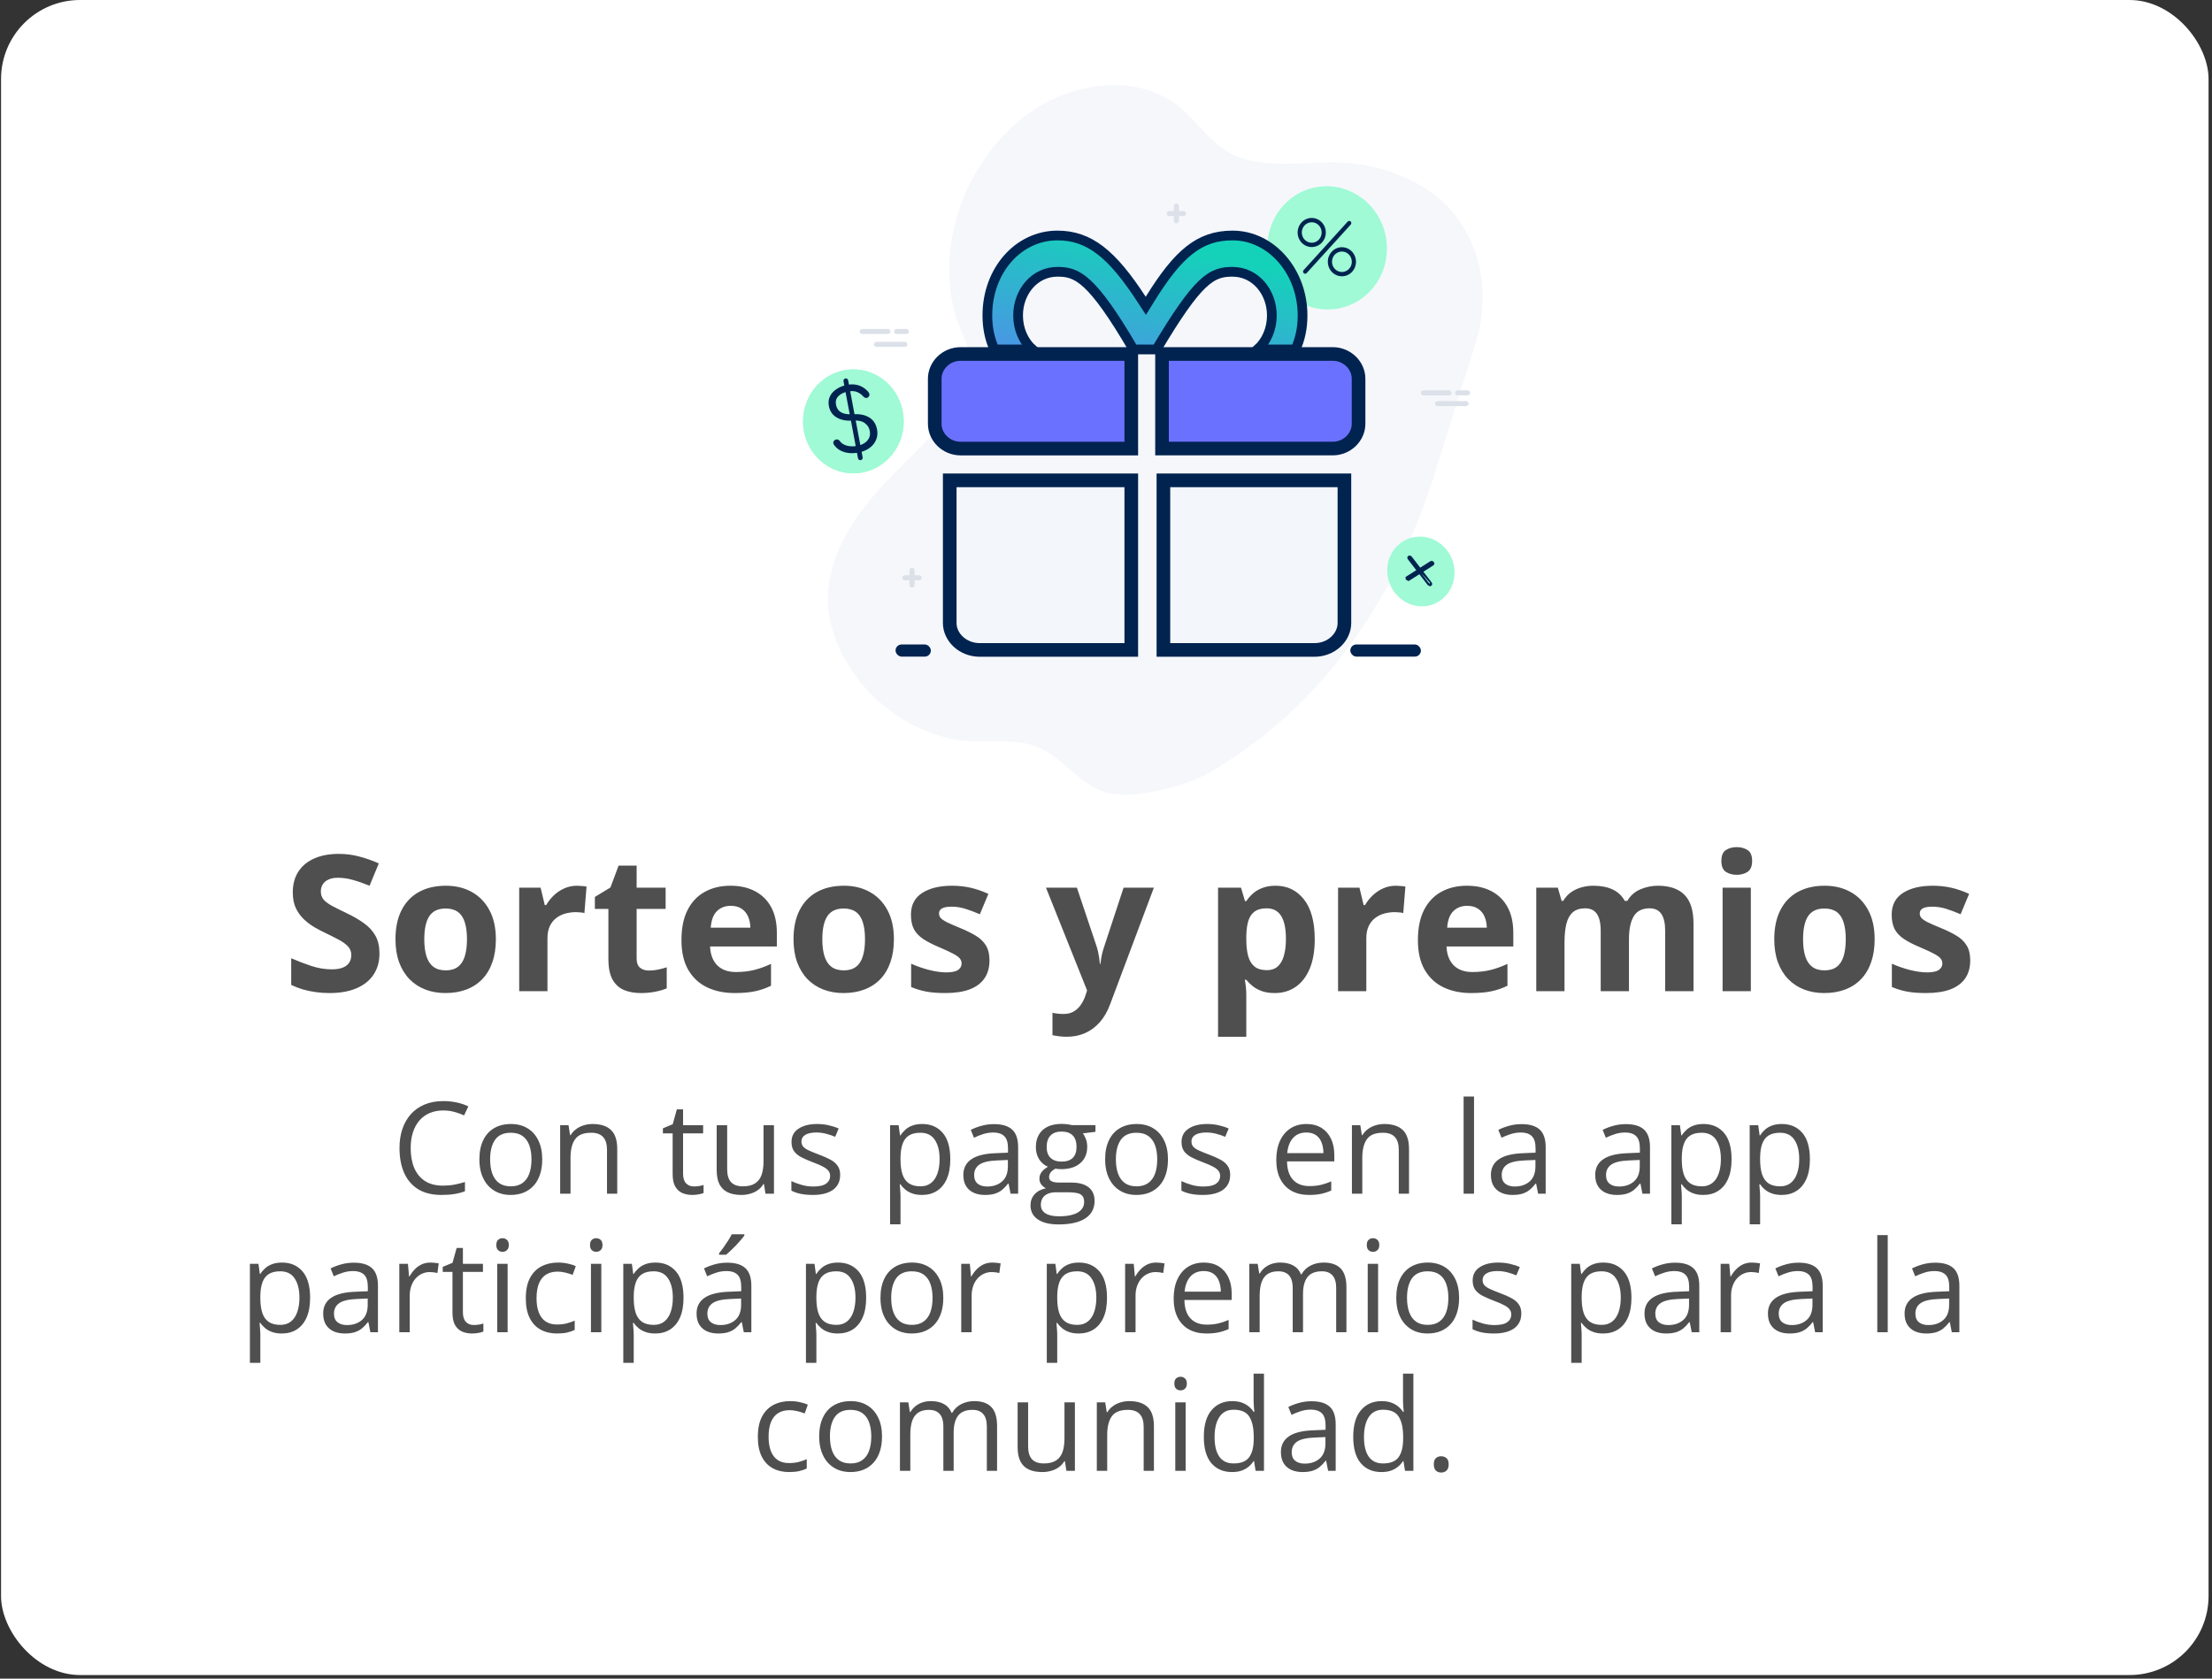
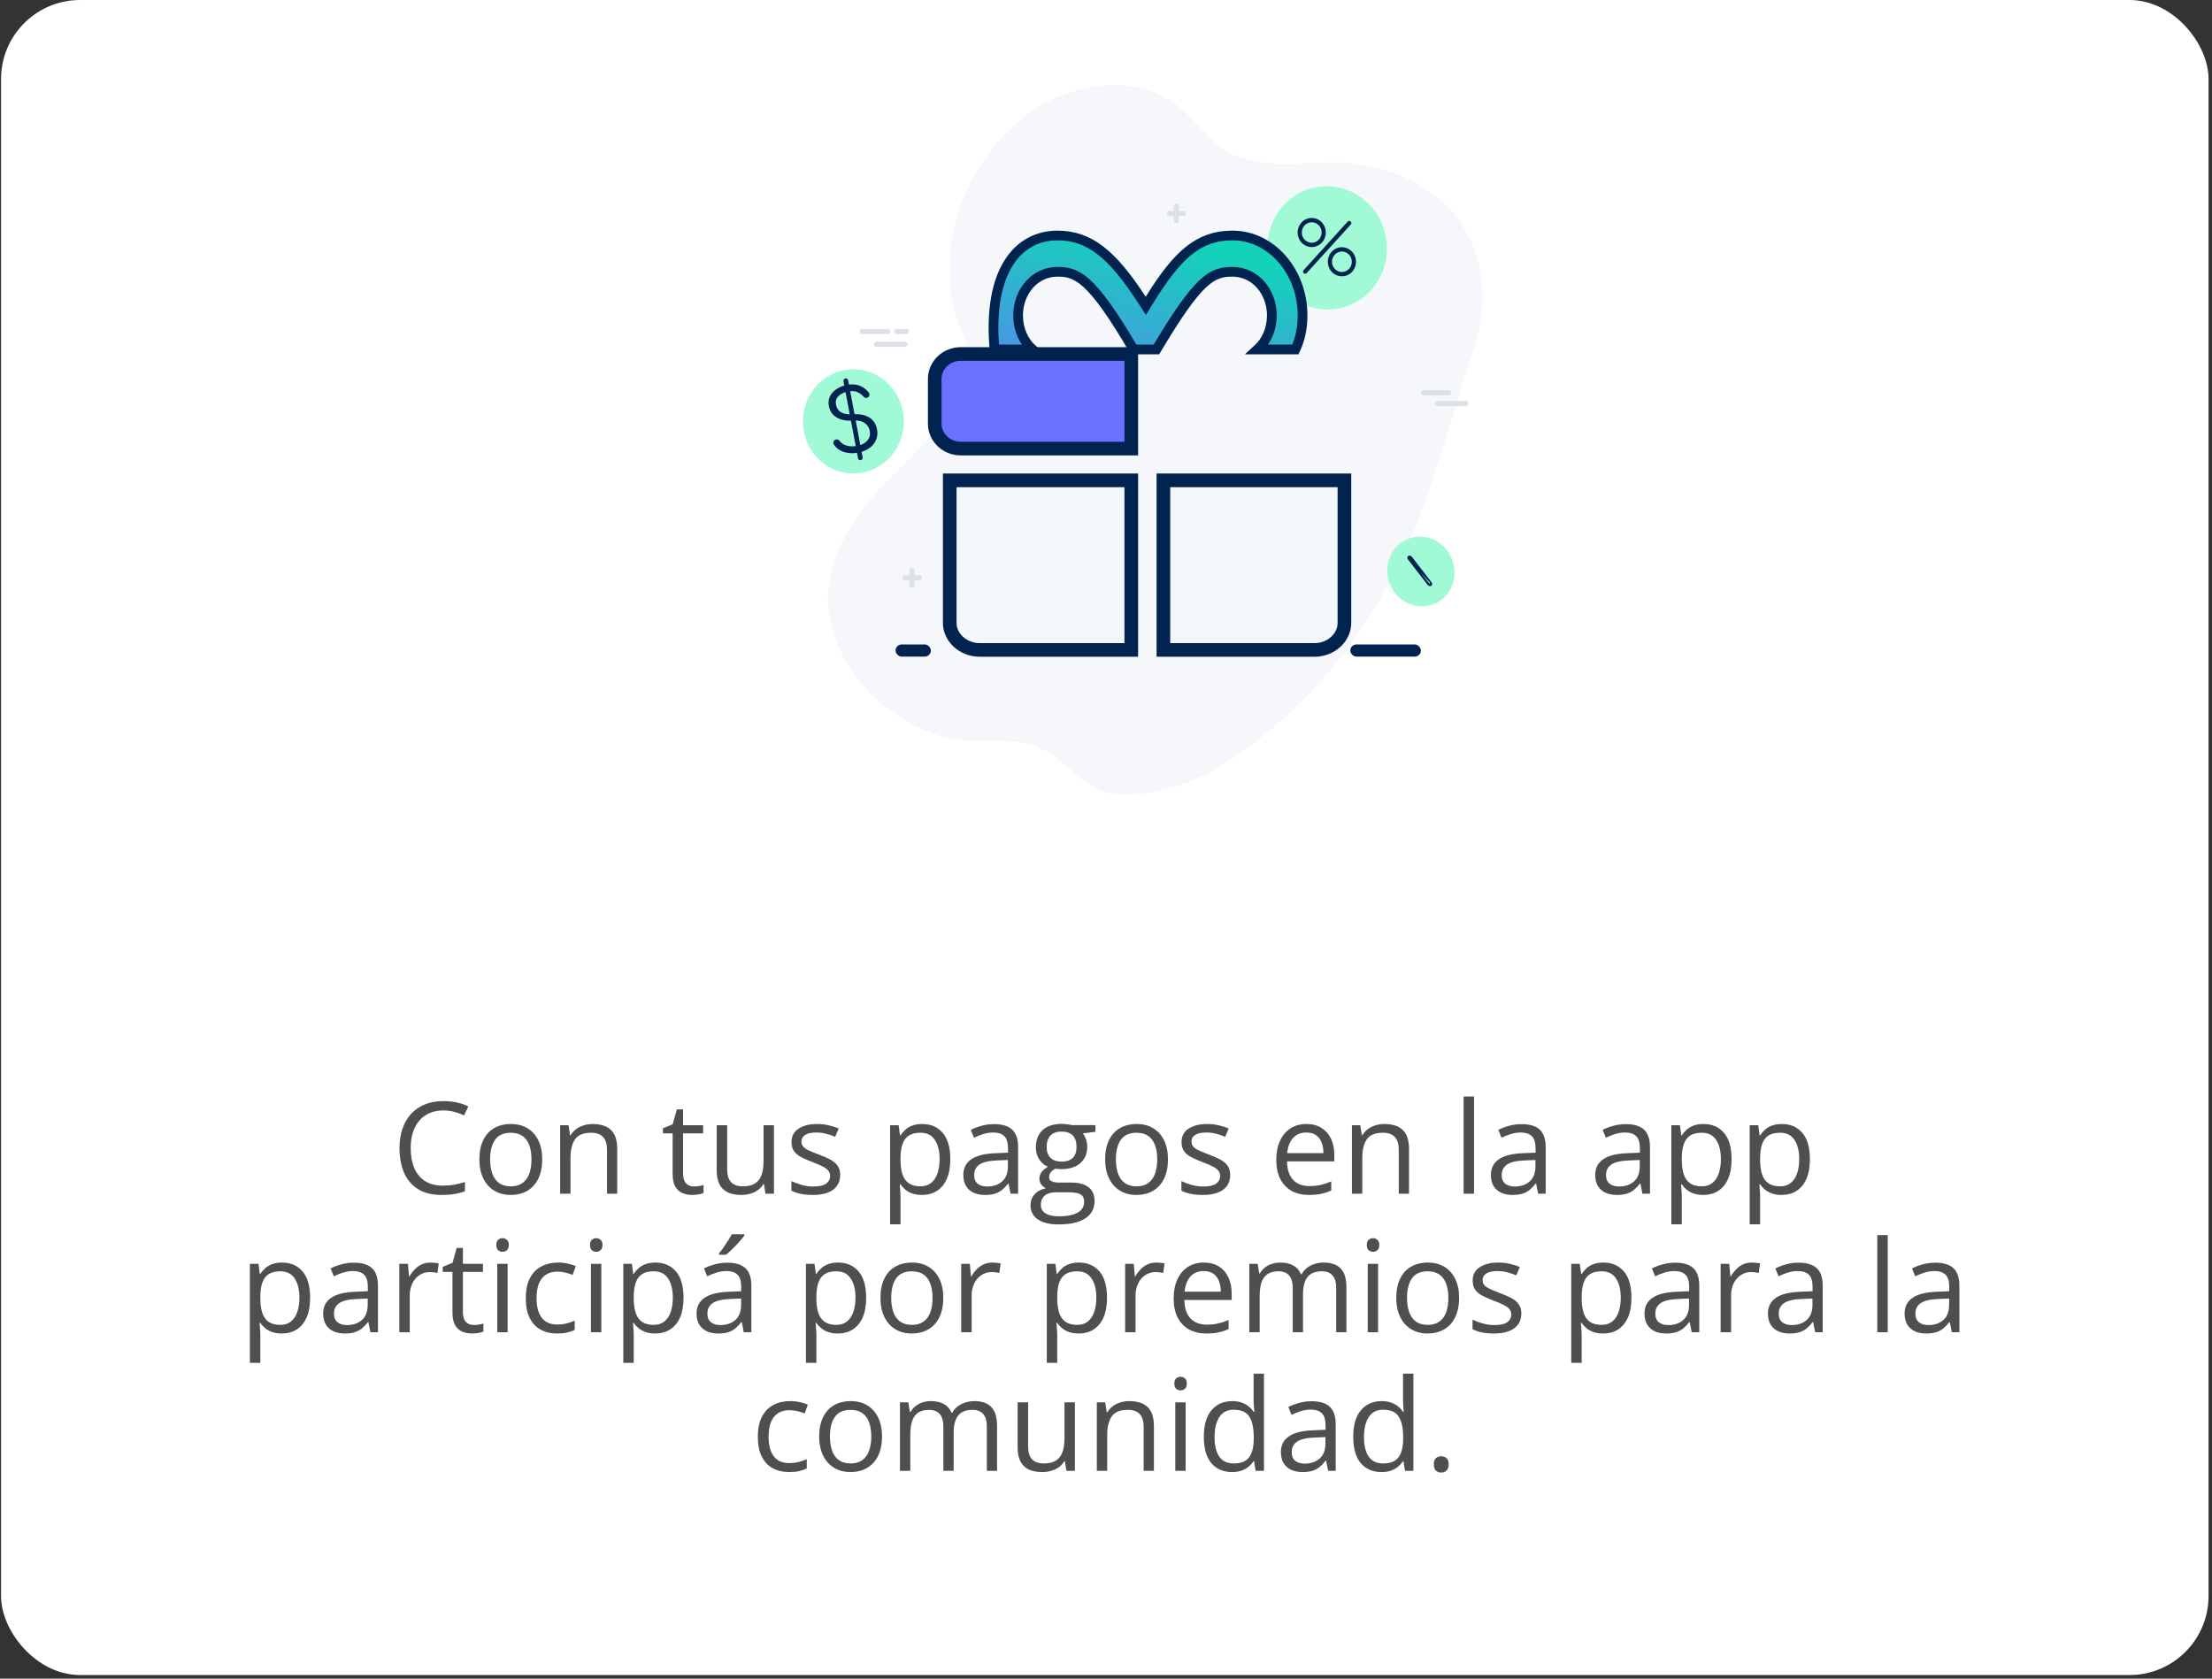
<svg xmlns="http://www.w3.org/2000/svg" width="415" height="315" viewBox="0 0 415 315" fill="none">
  <rect x="0" y="0" width="415" height="315" fill="#333333" stroke="none" />
  <rect x="0.197" width="414.156" height="314.324" rx="14.827" fill="white" />
-   <path d="M71.192 178.946C71.192 180.452 70.827 181.761 70.097 182.873C69.367 183.985 68.302 184.842 66.9 185.444C65.51 186.046 63.819 186.347 61.827 186.347C60.946 186.347 60.083 186.29 59.238 186.174C58.404 186.058 57.599 185.89 56.822 185.67C56.058 185.438 55.328 185.154 54.633 184.819V179.815C55.838 180.347 57.089 180.828 58.386 181.257C59.684 181.685 60.969 181.9 62.243 181.9C63.124 181.9 63.83 181.784 64.363 181.552C64.908 181.32 65.301 181.002 65.545 180.596C65.788 180.191 65.91 179.728 65.91 179.206C65.91 178.569 65.695 178.025 65.267 177.573C64.838 177.121 64.247 176.699 63.494 176.305C62.753 175.911 61.913 175.488 60.975 175.036C60.384 174.758 59.742 174.423 59.047 174.029C58.352 173.623 57.691 173.131 57.066 172.552C56.44 171.973 55.925 171.272 55.519 170.449C55.126 169.615 54.929 168.619 54.929 167.461C54.929 165.944 55.276 164.646 55.971 163.569C56.666 162.492 57.657 161.669 58.942 161.102C60.239 160.523 61.769 160.233 63.529 160.233C64.85 160.233 66.106 160.389 67.3 160.702C68.504 161.003 69.761 161.443 71.07 162.023L69.332 166.21C68.162 165.735 67.114 165.37 66.188 165.115C65.261 164.849 64.317 164.716 63.355 164.716C62.684 164.716 62.11 164.826 61.635 165.046C61.16 165.254 60.801 165.556 60.558 165.949C60.315 166.332 60.193 166.778 60.193 167.287C60.193 167.89 60.367 168.399 60.715 168.816C61.074 169.222 61.606 169.615 62.313 169.998C63.031 170.38 63.923 170.826 64.989 171.336C66.286 171.949 67.392 172.592 68.307 173.264C69.234 173.924 69.946 174.706 70.444 175.61C70.942 176.502 71.192 177.614 71.192 178.946ZM93.032 176.253C93.032 177.874 92.812 179.311 92.371 180.562C91.943 181.813 91.312 182.873 90.478 183.741C89.655 184.598 88.659 185.247 87.489 185.687C86.331 186.127 85.022 186.347 83.562 186.347C82.196 186.347 80.939 186.127 79.792 185.687C78.657 185.247 77.667 184.598 76.821 183.741C75.987 182.873 75.338 181.813 74.875 180.562C74.423 179.311 74.197 177.874 74.197 176.253C74.197 174.098 74.58 172.274 75.344 170.78C76.109 169.285 77.198 168.15 78.611 167.374C80.024 166.598 81.709 166.21 83.667 166.21C85.485 166.21 87.095 166.598 88.497 167.374C89.91 168.15 91.016 169.285 91.816 170.78C92.626 172.274 93.032 174.098 93.032 176.253ZM79.601 176.253C79.601 177.527 79.74 178.598 80.018 179.467C80.296 180.336 80.73 180.99 81.321 181.43C81.912 181.871 82.682 182.091 83.632 182.091C84.57 182.091 85.329 181.871 85.908 181.43C86.499 180.99 86.927 180.336 87.194 179.467C87.472 178.598 87.611 177.527 87.611 176.253C87.611 174.967 87.472 173.901 87.194 173.056C86.927 172.199 86.499 171.556 85.908 171.127C85.317 170.698 84.547 170.484 83.597 170.484C82.196 170.484 81.176 170.965 80.539 171.926C79.914 172.888 79.601 174.33 79.601 176.253ZM108.252 166.21C108.519 166.21 108.826 166.227 109.173 166.262C109.532 166.285 109.822 166.32 110.042 166.366L109.642 171.336C109.468 171.278 109.219 171.237 108.895 171.214C108.582 171.179 108.31 171.162 108.078 171.162C107.395 171.162 106.729 171.249 106.08 171.422C105.443 171.596 104.87 171.88 104.36 172.274C103.851 172.656 103.445 173.166 103.144 173.803C102.854 174.428 102.71 175.199 102.71 176.114V186H97.41V166.575H101.424L102.206 169.841H102.466C102.849 169.181 103.324 168.579 103.891 168.034C104.47 167.478 105.125 167.038 105.854 166.714C106.596 166.378 107.395 166.21 108.252 166.21ZM121.753 182.125C122.332 182.125 122.893 182.067 123.438 181.952C123.994 181.836 124.544 181.691 125.089 181.517V185.461C124.521 185.716 123.814 185.925 122.969 186.087C122.135 186.261 121.22 186.347 120.224 186.347C119.065 186.347 118.023 186.162 117.096 185.792C116.181 185.409 115.457 184.755 114.924 183.828C114.403 182.89 114.142 181.587 114.142 179.919V170.554H111.606V168.312L114.525 166.54L116.054 162.44H119.442V166.575H124.88V170.554H119.442V179.919C119.442 180.66 119.65 181.216 120.067 181.587C120.496 181.946 121.058 182.125 121.753 182.125ZM137.042 166.21C138.838 166.21 140.384 166.557 141.682 167.252C142.979 167.936 143.981 168.932 144.687 170.241C145.394 171.55 145.747 173.148 145.747 175.036V177.608H133.22C133.278 179.102 133.724 180.278 134.558 181.135C135.403 181.981 136.573 182.403 138.068 182.403C139.307 182.403 140.442 182.276 141.473 182.021C142.504 181.766 143.564 181.384 144.653 180.874V184.975C143.691 185.45 142.683 185.797 141.629 186.017C140.587 186.237 139.319 186.347 137.824 186.347C135.878 186.347 134.152 185.988 132.647 185.27C131.152 184.552 129.977 183.457 129.119 181.986C128.274 180.515 127.851 178.662 127.851 176.426C127.851 174.156 128.233 172.268 128.998 170.762C129.774 169.245 130.851 168.11 132.23 167.357C133.608 166.592 135.212 166.21 137.042 166.21ZM137.077 169.98C136.046 169.98 135.189 170.31 134.506 170.971C133.834 171.631 133.446 172.668 133.342 174.081H140.778C140.766 173.293 140.622 172.592 140.344 171.978C140.077 171.365 139.672 170.878 139.127 170.519C138.595 170.16 137.911 169.98 137.077 169.98ZM167.709 176.253C167.709 177.874 167.489 179.311 167.049 180.562C166.62 181.813 165.989 182.873 165.155 183.741C164.333 184.598 163.336 185.247 162.167 185.687C161.008 186.127 159.699 186.347 158.24 186.347C156.873 186.347 155.616 186.127 154.469 185.687C153.334 185.247 152.344 184.598 151.498 183.741C150.664 182.873 150.016 181.813 149.552 180.562C149.101 179.311 148.875 177.874 148.875 176.253C148.875 174.098 149.257 172.274 150.022 170.78C150.786 169.285 151.875 168.15 153.288 167.374C154.701 166.598 156.387 166.21 158.344 166.21C160.163 166.21 161.773 166.598 163.174 167.374C164.587 168.15 165.694 169.285 166.493 170.78C167.304 172.274 167.709 174.098 167.709 176.253ZM154.278 176.253C154.278 177.527 154.417 178.598 154.695 179.467C154.973 180.336 155.408 180.99 155.998 181.43C156.589 181.871 157.36 182.091 158.309 182.091C159.248 182.091 160.006 181.871 160.585 181.43C161.176 180.99 161.605 180.336 161.871 179.467C162.149 178.598 162.288 177.527 162.288 176.253C162.288 174.967 162.149 173.901 161.871 173.056C161.605 172.199 161.176 171.556 160.585 171.127C159.995 170.698 159.224 170.484 158.275 170.484C156.873 170.484 155.854 170.965 155.217 171.926C154.591 172.888 154.278 174.33 154.278 176.253ZM185.64 180.232C185.64 181.552 185.327 182.67 184.702 183.585C184.088 184.488 183.167 185.178 181.939 185.653C180.711 186.116 179.182 186.347 177.352 186.347C175.997 186.347 174.833 186.261 173.86 186.087C172.898 185.913 171.925 185.624 170.941 185.218V180.84C171.995 181.315 173.124 181.708 174.329 182.021C175.545 182.322 176.611 182.473 177.526 182.473C178.557 182.473 179.292 182.322 179.733 182.021C180.184 181.708 180.41 181.303 180.41 180.805C180.41 180.481 180.318 180.191 180.132 179.936C179.958 179.67 179.576 179.374 178.985 179.05C178.395 178.714 177.468 178.28 176.205 177.747C174.989 177.237 173.987 176.722 173.2 176.201C172.424 175.679 171.844 175.065 171.462 174.359C171.091 173.641 170.906 172.731 170.906 171.631C170.906 169.836 171.601 168.486 172.991 167.583C174.393 166.668 176.263 166.21 178.603 166.21C179.808 166.21 180.955 166.332 182.043 166.575C183.144 166.818 184.273 167.206 185.432 167.739L183.833 171.561C182.872 171.144 181.962 170.803 181.105 170.536C180.26 170.27 179.397 170.137 178.516 170.137C177.74 170.137 177.155 170.241 176.761 170.449C176.368 170.658 176.171 170.976 176.171 171.405C176.171 171.718 176.269 171.996 176.466 172.239C176.675 172.482 177.068 172.755 177.648 173.056C178.238 173.345 179.101 173.722 180.236 174.185C181.337 174.637 182.293 175.112 183.103 175.61C183.914 176.096 184.54 176.704 184.98 177.434C185.42 178.152 185.64 179.085 185.64 180.232ZM196.239 166.575H202.042L205.708 177.504C205.824 177.851 205.922 178.204 206.003 178.564C206.085 178.923 206.154 179.293 206.212 179.676C206.27 180.058 206.316 180.457 206.351 180.874H206.455C206.525 180.249 206.617 179.664 206.733 179.12C206.861 178.575 207.017 178.036 207.202 177.504L210.799 166.575H216.481L208.262 188.485C207.764 189.828 207.115 190.946 206.316 191.838C205.517 192.741 204.596 193.419 203.554 193.871C202.523 194.323 201.388 194.548 200.148 194.548C199.546 194.548 199.025 194.514 198.584 194.444C198.144 194.386 197.768 194.323 197.455 194.253V190.048C197.698 190.106 198.005 190.158 198.376 190.205C198.747 190.251 199.135 190.274 199.54 190.274C200.281 190.274 200.918 190.118 201.451 189.805C201.984 189.492 202.43 189.07 202.789 188.537C203.148 188.015 203.432 187.442 203.64 186.817L203.953 185.861L196.239 166.575ZM239.329 166.21C241.518 166.21 243.284 167.061 244.628 168.764C245.983 170.467 246.661 172.963 246.661 176.253C246.661 178.453 246.342 180.307 245.705 181.813C245.068 183.307 244.188 184.436 243.064 185.201C241.941 185.965 240.649 186.347 239.19 186.347C238.251 186.347 237.446 186.232 236.774 186C236.103 185.757 235.529 185.45 235.054 185.079C234.579 184.697 234.168 184.291 233.821 183.863H233.543C233.635 184.326 233.705 184.801 233.751 185.288C233.798 185.774 233.821 186.249 233.821 186.712V194.548H228.521V166.575H232.83L233.577 169.094H233.821C234.168 168.573 234.591 168.092 235.089 167.652C235.587 167.212 236.184 166.864 236.879 166.61C237.585 166.343 238.402 166.21 239.329 166.21ZM237.626 170.449C236.699 170.449 235.964 170.641 235.419 171.023C234.875 171.405 234.475 171.978 234.22 172.743C233.977 173.507 233.844 174.475 233.821 175.645V176.218C233.821 177.469 233.937 178.529 234.168 179.398C234.411 180.266 234.811 180.927 235.367 181.378C235.935 181.83 236.711 182.056 237.695 182.056C238.506 182.056 239.172 181.83 239.693 181.378C240.215 180.927 240.603 180.266 240.858 179.398C241.124 178.517 241.257 177.446 241.257 176.183C241.257 174.284 240.962 172.853 240.371 171.892C239.78 170.93 238.865 170.449 237.626 170.449ZM261.881 166.21C262.148 166.21 262.455 166.227 262.802 166.262C263.161 166.285 263.451 166.32 263.671 166.366L263.271 171.336C263.097 171.278 262.848 171.237 262.524 171.214C262.211 171.179 261.939 171.162 261.707 171.162C261.024 171.162 260.358 171.249 259.709 171.422C259.072 171.596 258.499 171.88 257.989 172.274C257.48 172.656 257.074 173.166 256.773 173.803C256.483 174.428 256.339 175.199 256.339 176.114V186H251.039V166.575H255.053L255.835 169.841H256.095C256.478 169.181 256.952 168.579 257.52 168.034C258.099 167.478 258.754 167.038 259.483 166.714C260.225 166.378 261.024 166.21 261.881 166.21ZM275.208 166.21C277.003 166.21 278.55 166.557 279.847 167.252C281.144 167.936 282.146 168.932 282.853 170.241C283.559 171.55 283.913 173.148 283.913 175.036V177.608H271.385C271.443 179.102 271.889 180.278 272.723 181.135C273.569 181.981 274.739 182.403 276.233 182.403C277.472 182.403 278.607 182.276 279.638 182.021C280.669 181.766 281.729 181.384 282.818 180.874V184.975C281.857 185.45 280.849 185.797 279.795 186.017C278.752 186.237 277.484 186.347 275.99 186.347C274.044 186.347 272.318 185.988 270.812 185.27C269.318 184.552 268.142 183.457 267.285 181.986C266.439 180.515 266.016 178.662 266.016 176.426C266.016 174.156 266.399 172.268 267.163 170.762C267.939 169.245 269.016 168.11 270.395 167.357C271.773 166.592 273.378 166.21 275.208 166.21ZM275.242 169.98C274.212 169.98 273.354 170.31 272.671 170.971C271.999 171.631 271.611 172.668 271.507 174.081H278.943C278.932 173.293 278.787 172.592 278.509 171.978C278.243 171.365 277.837 170.878 277.293 170.519C276.76 170.16 276.076 169.98 275.242 169.98ZM311.035 166.21C313.236 166.21 314.898 166.778 316.021 167.913C317.157 169.036 317.724 170.843 317.724 173.334V186H312.407V174.654C312.407 173.264 312.17 172.216 311.695 171.509C311.22 170.803 310.485 170.449 309.488 170.449C308.087 170.449 307.091 170.953 306.5 171.961C305.909 172.957 305.614 174.388 305.614 176.253V186H300.314V174.654C300.314 173.728 300.21 172.951 300.002 172.326C299.793 171.7 299.475 171.231 299.046 170.919C298.618 170.606 298.067 170.449 297.395 170.449C296.411 170.449 295.635 170.698 295.067 171.197C294.511 171.683 294.112 172.407 293.868 173.368C293.637 174.318 293.521 175.482 293.521 176.861V186H288.222V166.575H292.27L292.982 169.059H293.278C293.671 168.388 294.164 167.843 294.755 167.426C295.357 167.009 296.017 166.702 296.735 166.505C297.453 166.308 298.183 166.21 298.924 166.21C300.349 166.21 301.554 166.442 302.538 166.905C303.535 167.368 304.299 168.086 304.832 169.059H305.301C305.88 168.063 306.697 167.339 307.751 166.888C308.817 166.436 309.911 166.21 311.035 166.21ZM328.479 166.575V186H323.18V166.575H328.479ZM325.838 158.965C326.626 158.965 327.304 159.15 327.871 159.521C328.439 159.88 328.722 160.557 328.722 161.554C328.722 162.538 328.439 163.221 327.871 163.604C327.304 163.974 326.626 164.16 325.838 164.16C325.039 164.16 324.356 163.974 323.788 163.604C323.232 163.221 322.954 162.538 322.954 161.554C322.954 160.557 323.232 159.88 323.788 159.521C324.356 159.15 325.039 158.965 325.838 158.965ZM351.709 176.253C351.709 177.874 351.489 179.311 351.049 180.562C350.621 181.813 349.989 182.873 349.155 183.741C348.333 184.598 347.337 185.247 346.167 185.687C345.009 186.127 343.7 186.347 342.24 186.347C340.873 186.347 339.617 186.127 338.47 185.687C337.335 185.247 336.344 184.598 335.499 183.741C334.665 182.873 334.016 181.813 333.553 180.562C333.101 179.311 332.875 177.874 332.875 176.253C332.875 174.098 333.257 172.274 334.022 170.78C334.786 169.285 335.875 168.15 337.288 167.374C338.701 166.598 340.387 166.21 342.344 166.21C344.163 166.21 345.773 166.598 347.175 167.374C348.588 168.15 349.694 169.285 350.493 170.78C351.304 172.274 351.709 174.098 351.709 176.253ZM338.279 176.253C338.279 177.527 338.418 178.598 338.696 179.467C338.974 180.336 339.408 180.99 339.999 181.43C340.59 181.871 341.36 182.091 342.31 182.091C343.248 182.091 344.007 181.871 344.586 181.43C345.177 180.99 345.605 180.336 345.872 179.467C346.15 178.598 346.289 177.527 346.289 176.253C346.289 174.967 346.15 173.901 345.872 173.056C345.605 172.199 345.177 171.556 344.586 171.127C343.995 170.698 343.225 170.484 342.275 170.484C340.873 170.484 339.854 170.965 339.217 171.926C338.591 172.888 338.279 174.33 338.279 176.253ZM369.64 180.232C369.64 181.552 369.328 182.67 368.702 183.585C368.088 184.488 367.167 185.178 365.94 185.653C364.712 186.116 363.183 186.347 361.353 186.347C359.997 186.347 358.833 186.261 357.86 186.087C356.899 185.913 355.926 185.624 354.941 185.218V180.84C355.995 181.315 357.125 181.708 358.329 182.021C359.546 182.322 360.611 182.473 361.526 182.473C362.557 182.473 363.293 182.322 363.733 182.021C364.185 181.708 364.411 181.303 364.411 180.805C364.411 180.481 364.318 180.191 364.133 179.936C363.959 179.67 363.577 179.374 362.986 179.05C362.395 178.714 361.468 178.28 360.206 177.747C358.99 177.237 357.988 176.722 357.2 176.201C356.424 175.679 355.845 175.065 355.462 174.359C355.092 173.641 354.906 172.731 354.906 171.631C354.906 169.836 355.601 168.486 356.991 167.583C358.393 166.668 360.264 166.21 362.604 166.21C363.808 166.21 364.955 166.332 366.044 166.575C367.144 166.818 368.274 167.206 369.432 167.739L367.833 171.561C366.872 171.144 365.963 170.803 365.106 170.536C364.26 170.27 363.397 170.137 362.517 170.137C361.741 170.137 361.156 170.241 360.762 170.449C360.368 170.658 360.171 170.976 360.171 171.405C360.171 171.718 360.27 171.996 360.466 172.239C360.675 172.482 361.069 172.755 361.648 173.056C362.239 173.345 363.102 173.722 364.237 174.185C365.337 174.637 366.293 175.112 367.104 175.61C367.914 176.096 368.54 176.704 368.98 177.434C369.42 178.152 369.64 179.085 369.64 180.232Z" fill="#4F4F4F" />
  <path d="M83.154 208.379C82.209 208.379 81.357 208.543 80.6 208.871C79.85 209.191 79.209 209.66 78.678 210.277C78.154 210.887 77.752 211.625 77.471 212.492C77.189 213.359 77.049 214.336 77.049 215.422C77.049 216.859 77.272 218.109 77.717 219.172C78.17 220.227 78.842 221.043 79.732 221.621C80.631 222.199 81.752 222.488 83.096 222.488C83.861 222.488 84.58 222.426 85.252 222.301C85.932 222.168 86.592 222.004 87.232 221.809V223.543C86.607 223.777 85.951 223.949 85.264 224.059C84.576 224.176 83.76 224.234 82.814 224.234C81.072 224.234 79.615 223.875 78.443 223.156C77.279 222.43 76.404 221.406 75.818 220.086C75.24 218.766 74.951 217.207 74.951 215.41C74.951 214.113 75.131 212.93 75.49 211.859C75.857 210.781 76.389 209.852 77.084 209.07C77.787 208.289 78.647 207.688 79.662 207.266C80.686 206.836 81.857 206.621 83.178 206.621C84.045 206.621 84.881 206.707 85.686 206.879C86.49 207.051 87.217 207.297 87.865 207.617L87.068 209.305C86.522 209.055 85.92 208.84 85.264 208.66C84.615 208.473 83.912 208.379 83.154 208.379ZM101.729 217.555C101.729 218.609 101.592 219.551 101.318 220.379C101.045 221.207 100.65 221.906 100.135 222.477C99.619 223.047 98.994 223.484 98.26 223.789C97.533 224.086 96.709 224.234 95.787 224.234C94.928 224.234 94.139 224.086 93.42 223.789C92.709 223.484 92.092 223.047 91.568 222.477C91.053 221.906 90.65 221.207 90.361 220.379C90.08 219.551 89.939 218.609 89.939 217.555C89.939 216.148 90.178 214.953 90.654 213.969C91.131 212.977 91.811 212.223 92.693 211.707C93.584 211.184 94.643 210.922 95.869 210.922C97.041 210.922 98.064 211.184 98.939 211.707C99.822 212.23 100.506 212.988 100.99 213.98C101.482 214.965 101.729 216.156 101.729 217.555ZM91.955 217.555C91.955 218.586 92.092 219.48 92.365 220.238C92.639 220.996 93.061 221.582 93.631 221.996C94.201 222.41 94.936 222.617 95.834 222.617C96.725 222.617 97.455 222.41 98.025 221.996C98.603 221.582 99.029 220.996 99.303 220.238C99.576 219.48 99.713 218.586 99.713 217.555C99.713 216.531 99.576 215.648 99.303 214.906C99.029 214.156 98.607 213.578 98.037 213.172C97.467 212.766 96.728 212.562 95.822 212.562C94.486 212.562 93.506 213.004 92.881 213.887C92.264 214.77 91.955 215.992 91.955 217.555ZM111.174 210.922C112.697 210.922 113.85 211.297 114.631 212.047C115.412 212.789 115.803 213.984 115.803 215.633V224H113.881V215.762C113.881 214.691 113.635 213.891 113.143 213.359C112.658 212.828 111.912 212.562 110.904 212.562C109.482 212.562 108.482 212.965 107.904 213.77C107.326 214.574 107.037 215.742 107.037 217.273V224H105.092V211.156H106.662L106.955 213.008H107.061C107.334 212.555 107.682 212.176 108.104 211.871C108.525 211.559 108.998 211.324 109.521 211.168C110.045 211.004 110.596 210.922 111.174 210.922ZM130.193 222.641C130.514 222.641 130.842 222.613 131.178 222.559C131.514 222.504 131.787 222.438 131.998 222.359V223.871C131.771 223.973 131.455 224.059 131.049 224.129C130.65 224.199 130.26 224.234 129.877 224.234C129.197 224.234 128.58 224.117 128.025 223.883C127.471 223.641 127.025 223.234 126.689 222.664C126.361 222.094 126.197 221.305 126.197 220.297V212.68H124.369V211.73L126.209 210.969L126.982 208.18H128.154V211.156H131.916V212.68H128.154V220.238C128.154 221.043 128.338 221.645 128.705 222.043C129.08 222.441 129.576 222.641 130.193 222.641ZM145.205 211.156V224H143.611L143.33 222.195H143.225C142.959 222.641 142.615 223.016 142.193 223.32C141.771 223.625 141.295 223.852 140.764 224C140.24 224.156 139.682 224.234 139.088 224.234C138.072 224.234 137.221 224.07 136.533 223.742C135.846 223.414 135.326 222.906 134.975 222.219C134.631 221.531 134.459 220.648 134.459 219.57V211.156H136.428V219.43C136.428 220.5 136.67 221.301 137.154 221.832C137.639 222.355 138.377 222.617 139.369 222.617C140.322 222.617 141.08 222.438 141.643 222.078C142.213 221.719 142.623 221.191 142.873 220.496C143.123 219.793 143.248 218.934 143.248 217.918V211.156H145.205ZM157.627 220.484C157.627 221.305 157.42 221.996 157.006 222.559C156.6 223.113 156.014 223.531 155.248 223.812C154.49 224.094 153.584 224.234 152.529 224.234C151.631 224.234 150.854 224.164 150.197 224.023C149.541 223.883 148.967 223.684 148.475 223.426V221.633C148.998 221.891 149.623 222.125 150.35 222.336C151.076 222.547 151.818 222.652 152.576 222.652C153.686 222.652 154.49 222.473 154.99 222.113C155.49 221.754 155.74 221.266 155.74 220.648C155.74 220.297 155.639 219.988 155.436 219.723C155.24 219.449 154.908 219.188 154.439 218.938C153.971 218.68 153.322 218.398 152.494 218.094C151.674 217.781 150.963 217.473 150.361 217.168C149.768 216.855 149.307 216.477 148.979 216.031C148.658 215.586 148.498 215.008 148.498 214.297C148.498 213.211 148.936 212.379 149.811 211.801C150.693 211.215 151.85 210.922 153.279 210.922C154.053 210.922 154.775 211 155.447 211.156C156.127 211.305 156.76 211.508 157.346 211.766L156.689 213.324C156.158 213.098 155.592 212.906 154.99 212.75C154.389 212.594 153.775 212.516 153.15 212.516C152.252 212.516 151.561 212.664 151.076 212.961C150.6 213.258 150.361 213.664 150.361 214.18C150.361 214.578 150.471 214.906 150.689 215.164C150.916 215.422 151.275 215.664 151.768 215.891C152.26 216.117 152.908 216.383 153.713 216.688C154.518 216.984 155.213 217.293 155.799 217.613C156.385 217.926 156.834 218.309 157.146 218.762C157.467 219.207 157.627 219.781 157.627 220.484ZM173.025 210.922C174.627 210.922 175.904 211.473 176.857 212.574C177.811 213.676 178.287 215.332 178.287 217.543C178.287 219.004 178.068 220.23 177.631 221.223C177.193 222.215 176.576 222.965 175.779 223.473C174.99 223.98 174.057 224.234 172.979 224.234C172.299 224.234 171.701 224.145 171.186 223.965C170.67 223.785 170.229 223.543 169.861 223.238C169.494 222.934 169.189 222.602 168.947 222.242H168.807C168.83 222.547 168.857 222.914 168.889 223.344C168.928 223.773 168.947 224.148 168.947 224.469V229.742H166.99V211.156H168.596L168.854 213.055H168.947C169.197 212.664 169.502 212.309 169.861 211.988C170.221 211.66 170.658 211.402 171.174 211.215C171.697 211.02 172.314 210.922 173.025 210.922ZM172.686 212.562C171.795 212.562 171.076 212.734 170.529 213.078C169.99 213.422 169.596 213.938 169.346 214.625C169.096 215.305 168.963 216.16 168.947 217.191V217.566C168.947 218.652 169.064 219.57 169.299 220.32C169.541 221.07 169.936 221.641 170.482 222.031C171.037 222.422 171.779 222.617 172.709 222.617C173.506 222.617 174.17 222.402 174.701 221.973C175.232 221.543 175.627 220.945 175.885 220.18C176.15 219.406 176.283 218.52 176.283 217.52C176.283 216.004 175.986 214.801 175.393 213.91C174.807 213.012 173.904 212.562 172.686 212.562ZM186.49 210.945C188.021 210.945 189.158 211.289 189.9 211.977C190.643 212.664 191.014 213.762 191.014 215.27V224H189.596L189.221 222.102H189.127C188.768 222.57 188.393 222.965 188.002 223.285C187.611 223.598 187.158 223.836 186.643 224C186.135 224.156 185.51 224.234 184.768 224.234C183.986 224.234 183.291 224.098 182.682 223.824C182.08 223.551 181.604 223.137 181.252 222.582C180.908 222.027 180.736 221.324 180.736 220.473C180.736 219.191 181.244 218.207 182.26 217.52C183.275 216.832 184.822 216.457 186.9 216.395L189.115 216.301V215.516C189.115 214.406 188.877 213.629 188.4 213.184C187.924 212.738 187.252 212.516 186.385 212.516C185.713 212.516 185.072 212.613 184.463 212.809C183.854 213.004 183.275 213.234 182.729 213.5L182.131 212.023C182.709 211.727 183.373 211.473 184.123 211.262C184.873 211.051 185.662 210.945 186.49 210.945ZM189.092 217.672L187.135 217.754C185.533 217.816 184.404 218.078 183.748 218.539C183.092 219 182.764 219.652 182.764 220.496C182.764 221.23 182.986 221.773 183.432 222.125C183.877 222.477 184.467 222.652 185.201 222.652C186.342 222.652 187.275 222.336 188.002 221.703C188.729 221.07 189.092 220.121 189.092 218.855V217.672ZM198.607 229.766C196.92 229.766 195.619 229.449 194.705 228.816C193.791 228.191 193.334 227.312 193.334 226.18C193.334 225.375 193.588 224.688 194.096 224.117C194.611 223.547 195.322 223.168 196.229 222.98C195.893 222.824 195.604 222.59 195.361 222.277C195.127 221.965 195.01 221.605 195.01 221.199C195.01 220.73 195.139 220.32 195.396 219.969C195.662 219.609 196.064 219.266 196.604 218.938C195.932 218.664 195.385 218.203 194.963 217.555C194.549 216.898 194.342 216.137 194.342 215.27C194.342 214.348 194.533 213.562 194.916 212.914C195.299 212.258 195.854 211.758 196.58 211.414C197.307 211.07 198.186 210.898 199.217 210.898C199.443 210.898 199.67 210.91 199.896 210.934C200.131 210.949 200.354 210.977 200.564 211.016C200.775 211.047 200.959 211.086 201.115 211.133H205.521V212.387L203.154 212.68C203.389 212.984 203.584 213.352 203.74 213.781C203.896 214.211 203.975 214.688 203.975 215.211C203.975 216.492 203.541 217.512 202.674 218.27C201.807 219.02 200.615 219.395 199.1 219.395C198.74 219.395 198.373 219.363 197.998 219.301C197.615 219.512 197.322 219.746 197.119 220.004C196.924 220.262 196.826 220.559 196.826 220.895C196.826 221.145 196.9 221.344 197.049 221.492C197.205 221.641 197.428 221.75 197.717 221.82C198.006 221.883 198.354 221.914 198.76 221.914H201.021C202.42 221.914 203.49 222.207 204.232 222.793C204.982 223.379 205.357 224.234 205.357 225.359C205.357 226.781 204.779 227.871 203.623 228.629C202.467 229.387 200.795 229.766 198.607 229.766ZM198.666 228.242C199.729 228.242 200.607 228.133 201.303 227.914C202.006 227.703 202.529 227.395 202.873 226.988C203.225 226.59 203.4 226.113 203.4 225.559C203.4 225.043 203.283 224.652 203.049 224.387C202.814 224.129 202.471 223.957 202.018 223.871C201.564 223.777 201.01 223.73 200.354 223.73H198.127C197.549 223.73 197.045 223.82 196.615 224C196.186 224.18 195.854 224.445 195.619 224.797C195.393 225.148 195.279 225.586 195.279 226.109C195.279 226.805 195.572 227.332 196.158 227.691C196.744 228.059 197.58 228.242 198.666 228.242ZM199.17 217.977C200.1 217.977 200.799 217.742 201.268 217.273C201.736 216.805 201.971 216.121 201.971 215.223C201.971 214.262 201.732 213.543 201.256 213.066C200.779 212.582 200.076 212.34 199.146 212.34C198.256 212.34 197.568 212.59 197.084 213.09C196.607 213.582 196.369 214.305 196.369 215.258C196.369 216.133 196.611 216.805 197.096 217.273C197.58 217.742 198.271 217.977 199.17 217.977ZM219.127 217.555C219.127 218.609 218.99 219.551 218.717 220.379C218.443 221.207 218.049 221.906 217.533 222.477C217.018 223.047 216.393 223.484 215.658 223.789C214.932 224.086 214.107 224.234 213.186 224.234C212.326 224.234 211.537 224.086 210.818 223.789C210.107 223.484 209.49 223.047 208.967 222.477C208.451 221.906 208.049 221.207 207.76 220.379C207.479 219.551 207.338 218.609 207.338 217.555C207.338 216.148 207.576 214.953 208.053 213.969C208.529 212.977 209.209 212.223 210.092 211.707C210.982 211.184 212.041 210.922 213.268 210.922C214.439 210.922 215.463 211.184 216.338 211.707C217.221 212.23 217.904 212.988 218.389 213.98C218.881 214.965 219.127 216.156 219.127 217.555ZM209.354 217.555C209.354 218.586 209.49 219.48 209.764 220.238C210.037 220.996 210.459 221.582 211.029 221.996C211.6 222.41 212.334 222.617 213.232 222.617C214.123 222.617 214.854 222.41 215.424 221.996C216.002 221.582 216.428 220.996 216.701 220.238C216.975 219.48 217.111 218.586 217.111 217.555C217.111 216.531 216.975 215.648 216.701 214.906C216.428 214.156 216.006 213.578 215.436 213.172C214.865 212.766 214.127 212.562 213.221 212.562C211.885 212.562 210.904 213.004 210.279 213.887C209.662 214.77 209.354 215.992 209.354 217.555ZM230.799 220.484C230.799 221.305 230.592 221.996 230.178 222.559C229.771 223.113 229.186 223.531 228.42 223.812C227.662 224.094 226.756 224.234 225.701 224.234C224.803 224.234 224.025 224.164 223.369 224.023C222.713 223.883 222.139 223.684 221.646 223.426V221.633C222.17 221.891 222.795 222.125 223.521 222.336C224.248 222.547 224.99 222.652 225.748 222.652C226.857 222.652 227.662 222.473 228.162 222.113C228.662 221.754 228.912 221.266 228.912 220.648C228.912 220.297 228.811 219.988 228.607 219.723C228.412 219.449 228.08 219.188 227.611 218.938C227.143 218.68 226.494 218.398 225.666 218.094C224.846 217.781 224.135 217.473 223.533 217.168C222.939 216.855 222.479 216.477 222.15 216.031C221.83 215.586 221.67 215.008 221.67 214.297C221.67 213.211 222.107 212.379 222.982 211.801C223.865 211.215 225.021 210.922 226.451 210.922C227.225 210.922 227.947 211 228.619 211.156C229.299 211.305 229.932 211.508 230.518 211.766L229.861 213.324C229.33 213.098 228.764 212.906 228.162 212.75C227.561 212.594 226.947 212.516 226.322 212.516C225.424 212.516 224.732 212.664 224.248 212.961C223.771 213.258 223.533 213.664 223.533 214.18C223.533 214.578 223.643 214.906 223.861 215.164C224.088 215.422 224.447 215.664 224.939 215.891C225.432 216.117 226.08 216.383 226.885 216.688C227.689 216.984 228.385 217.293 228.971 217.613C229.557 217.926 230.006 218.309 230.318 218.762C230.639 219.207 230.799 219.781 230.799 220.484ZM245.107 210.922C246.201 210.922 247.139 211.164 247.92 211.648C248.701 212.133 249.299 212.812 249.713 213.688C250.127 214.555 250.334 215.57 250.334 216.734V217.941H241.463C241.486 219.449 241.861 220.598 242.588 221.387C243.314 222.176 244.338 222.57 245.658 222.57C246.471 222.57 247.189 222.496 247.814 222.348C248.439 222.199 249.088 221.98 249.76 221.691V223.402C249.111 223.691 248.467 223.902 247.826 224.035C247.193 224.168 246.443 224.234 245.576 224.234C244.342 224.234 243.264 223.984 242.342 223.484C241.428 222.977 240.717 222.234 240.209 221.258C239.701 220.281 239.447 219.086 239.447 217.672C239.447 216.289 239.678 215.094 240.139 214.086C240.607 213.07 241.264 212.289 242.107 211.742C242.959 211.195 243.959 210.922 245.107 210.922ZM245.084 212.516C244.045 212.516 243.217 212.855 242.6 213.535C241.982 214.215 241.615 215.164 241.498 216.383H248.295C248.287 215.617 248.166 214.945 247.932 214.367C247.705 213.781 247.357 213.328 246.889 213.008C246.42 212.68 245.818 212.516 245.084 212.516ZM259.721 210.922C261.244 210.922 262.396 211.297 263.178 212.047C263.959 212.789 264.35 213.984 264.35 215.633V224H262.428V215.762C262.428 214.691 262.182 213.891 261.689 213.359C261.205 212.828 260.459 212.562 259.451 212.562C258.029 212.562 257.029 212.965 256.451 213.77C255.873 214.574 255.584 215.742 255.584 217.273V224H253.639V211.156H255.209L255.502 213.008H255.607C255.881 212.555 256.229 212.176 256.65 211.871C257.072 211.559 257.545 211.324 258.068 211.168C258.592 211.004 259.143 210.922 259.721 210.922ZM276.549 224H274.592V205.766H276.549V224ZM285.467 210.945C286.998 210.945 288.135 211.289 288.877 211.977C289.619 212.664 289.99 213.762 289.99 215.27V224H288.572L288.197 222.102H288.104C287.744 222.57 287.369 222.965 286.979 223.285C286.588 223.598 286.135 223.836 285.619 224C285.111 224.156 284.486 224.234 283.744 224.234C282.963 224.234 282.268 224.098 281.658 223.824C281.057 223.551 280.58 223.137 280.229 222.582C279.885 222.027 279.713 221.324 279.713 220.473C279.713 219.191 280.221 218.207 281.236 217.52C282.252 216.832 283.799 216.457 285.877 216.395L288.092 216.301V215.516C288.092 214.406 287.854 213.629 287.377 213.184C286.9 212.738 286.229 212.516 285.361 212.516C284.689 212.516 284.049 212.613 283.439 212.809C282.83 213.004 282.252 213.234 281.705 213.5L281.107 212.023C281.686 211.727 282.35 211.473 283.1 211.262C283.85 211.051 284.639 210.945 285.467 210.945ZM288.068 217.672L286.111 217.754C284.51 217.816 283.381 218.078 282.725 218.539C282.068 219 281.74 219.652 281.74 220.496C281.74 221.23 281.963 221.773 282.408 222.125C282.854 222.477 283.443 222.652 284.178 222.652C285.318 222.652 286.252 222.336 286.979 221.703C287.705 221.07 288.068 220.121 288.068 218.855V217.672ZM305.037 210.945C306.568 210.945 307.705 211.289 308.447 211.977C309.189 212.664 309.561 213.762 309.561 215.27V224H308.143L307.768 222.102H307.674C307.314 222.57 306.939 222.965 306.549 223.285C306.158 223.598 305.705 223.836 305.189 224C304.682 224.156 304.057 224.234 303.314 224.234C302.533 224.234 301.838 224.098 301.229 223.824C300.627 223.551 300.15 223.137 299.799 222.582C299.455 222.027 299.283 221.324 299.283 220.473C299.283 219.191 299.791 218.207 300.807 217.52C301.822 216.832 303.369 216.457 305.447 216.395L307.662 216.301V215.516C307.662 214.406 307.424 213.629 306.947 213.184C306.471 212.738 305.799 212.516 304.932 212.516C304.26 212.516 303.619 212.613 303.01 212.809C302.4 213.004 301.822 213.234 301.275 213.5L300.678 212.023C301.256 211.727 301.92 211.473 302.67 211.262C303.42 211.051 304.209 210.945 305.037 210.945ZM307.639 217.672L305.682 217.754C304.08 217.816 302.951 218.078 302.295 218.539C301.639 219 301.311 219.652 301.311 220.496C301.311 221.23 301.533 221.773 301.979 222.125C302.424 222.477 303.014 222.652 303.748 222.652C304.889 222.652 305.822 222.336 306.549 221.703C307.275 221.07 307.639 220.121 307.639 218.855V217.672ZM319.604 210.922C321.205 210.922 322.482 211.473 323.436 212.574C324.389 213.676 324.865 215.332 324.865 217.543C324.865 219.004 324.646 220.23 324.209 221.223C323.771 222.215 323.154 222.965 322.357 223.473C321.568 223.98 320.635 224.234 319.557 224.234C318.877 224.234 318.279 224.145 317.764 223.965C317.248 223.785 316.807 223.543 316.439 223.238C316.072 222.934 315.768 222.602 315.525 222.242H315.385C315.408 222.547 315.436 222.914 315.467 223.344C315.506 223.773 315.525 224.148 315.525 224.469V229.742H313.568V211.156H315.174L315.432 213.055H315.525C315.775 212.664 316.08 212.309 316.439 211.988C316.799 211.66 317.236 211.402 317.752 211.215C318.275 211.02 318.893 210.922 319.604 210.922ZM319.264 212.562C318.373 212.562 317.654 212.734 317.107 213.078C316.568 213.422 316.174 213.938 315.924 214.625C315.674 215.305 315.541 216.16 315.525 217.191V217.566C315.525 218.652 315.643 219.57 315.877 220.32C316.119 221.07 316.514 221.641 317.061 222.031C317.615 222.422 318.357 222.617 319.287 222.617C320.084 222.617 320.748 222.402 321.279 221.973C321.811 221.543 322.205 220.945 322.463 220.18C322.729 219.406 322.861 218.52 322.861 217.52C322.861 216.004 322.564 214.801 321.971 213.91C321.385 213.012 320.482 212.562 319.264 212.562ZM334.299 210.922C335.9 210.922 337.178 211.473 338.131 212.574C339.084 213.676 339.561 215.332 339.561 217.543C339.561 219.004 339.342 220.23 338.904 221.223C338.467 222.215 337.85 222.965 337.053 223.473C336.264 223.98 335.33 224.234 334.252 224.234C333.572 224.234 332.975 224.145 332.459 223.965C331.943 223.785 331.502 223.543 331.135 223.238C330.768 222.934 330.463 222.602 330.221 222.242H330.08C330.104 222.547 330.131 222.914 330.162 223.344C330.201 223.773 330.221 224.148 330.221 224.469V229.742H328.264V211.156H329.869L330.127 213.055H330.221C330.471 212.664 330.775 212.309 331.135 211.988C331.494 211.66 331.932 211.402 332.447 211.215C332.971 211.02 333.588 210.922 334.299 210.922ZM333.959 212.562C333.068 212.562 332.35 212.734 331.803 213.078C331.264 213.422 330.869 213.938 330.619 214.625C330.369 215.305 330.236 216.16 330.221 217.191V217.566C330.221 218.652 330.338 219.57 330.572 220.32C330.814 221.07 331.209 221.641 331.756 222.031C332.311 222.422 333.053 222.617 333.982 222.617C334.779 222.617 335.443 222.402 335.975 221.973C336.506 221.543 336.9 220.945 337.158 220.18C337.424 219.406 337.557 218.52 337.557 217.52C337.557 216.004 337.26 214.801 336.666 213.91C336.08 213.012 335.178 212.562 333.959 212.562ZM52.92 236.922C54.522 236.922 55.799 237.473 56.752 238.574C57.705 239.676 58.182 241.332 58.182 243.543C58.182 245.004 57.963 246.23 57.525 247.223C57.088 248.215 56.471 248.965 55.674 249.473C54.885 249.98 53.951 250.234 52.873 250.234C52.193 250.234 51.596 250.145 51.08 249.965C50.565 249.785 50.123 249.543 49.756 249.238C49.389 248.934 49.084 248.602 48.842 248.242H48.701C48.725 248.547 48.752 248.914 48.783 249.344C48.822 249.773 48.842 250.148 48.842 250.469V255.742H46.885V237.156H48.49L48.748 239.055H48.842C49.092 238.664 49.397 238.309 49.756 237.988C50.115 237.66 50.553 237.402 51.068 237.215C51.592 237.02 52.209 236.922 52.92 236.922ZM52.58 238.562C51.69 238.562 50.971 238.734 50.424 239.078C49.885 239.422 49.49 239.938 49.24 240.625C48.99 241.305 48.857 242.16 48.842 243.191V243.566C48.842 244.652 48.959 245.57 49.193 246.32C49.435 247.07 49.83 247.641 50.377 248.031C50.932 248.422 51.674 248.617 52.603 248.617C53.4 248.617 54.065 248.402 54.596 247.973C55.127 247.543 55.522 246.945 55.779 246.18C56.045 245.406 56.178 244.52 56.178 243.52C56.178 242.004 55.881 240.801 55.287 239.91C54.701 239.012 53.799 238.562 52.58 238.562ZM66.385 236.945C67.916 236.945 69.053 237.289 69.795 237.977C70.537 238.664 70.908 239.762 70.908 241.27V250H69.49L69.115 248.102H69.022C68.662 248.57 68.287 248.965 67.897 249.285C67.506 249.598 67.053 249.836 66.537 250C66.029 250.156 65.404 250.234 64.662 250.234C63.881 250.234 63.185 250.098 62.576 249.824C61.975 249.551 61.498 249.137 61.147 248.582C60.803 248.027 60.631 247.324 60.631 246.473C60.631 245.191 61.139 244.207 62.154 243.52C63.17 242.832 64.717 242.457 66.795 242.395L69.01 242.301V241.516C69.01 240.406 68.772 239.629 68.295 239.184C67.818 238.738 67.147 238.516 66.279 238.516C65.607 238.516 64.967 238.613 64.357 238.809C63.748 239.004 63.17 239.234 62.623 239.5L62.025 238.023C62.603 237.727 63.268 237.473 64.018 237.262C64.768 237.051 65.557 236.945 66.385 236.945ZM68.986 243.672L67.029 243.754C65.428 243.816 64.299 244.078 63.643 244.539C62.986 245 62.658 245.652 62.658 246.496C62.658 247.23 62.881 247.773 63.326 248.125C63.772 248.477 64.361 248.652 65.096 248.652C66.236 248.652 67.17 248.336 67.897 247.703C68.623 247.07 68.986 246.121 68.986 244.855V243.672ZM80.752 236.922C81.01 236.922 81.279 236.938 81.561 236.969C81.842 236.992 82.092 237.027 82.311 237.074L82.064 238.879C81.853 238.824 81.619 238.781 81.361 238.75C81.103 238.719 80.861 238.703 80.635 238.703C80.119 238.703 79.631 238.809 79.17 239.02C78.717 239.223 78.318 239.52 77.975 239.91C77.631 240.293 77.361 240.758 77.166 241.305C76.971 241.844 76.873 242.445 76.873 243.109V250H74.916V237.156H76.533L76.744 239.523H76.826C77.092 239.047 77.412 238.613 77.787 238.223C78.162 237.824 78.596 237.508 79.088 237.273C79.588 237.039 80.143 236.922 80.752 236.922ZM88.885 248.641C89.205 248.641 89.533 248.613 89.869 248.559C90.205 248.504 90.478 248.438 90.689 248.359V249.871C90.463 249.973 90.147 250.059 89.74 250.129C89.342 250.199 88.951 250.234 88.568 250.234C87.889 250.234 87.272 250.117 86.717 249.883C86.162 249.641 85.717 249.234 85.381 248.664C85.053 248.094 84.889 247.305 84.889 246.297V238.68H83.061V237.73L84.9 236.969L85.674 234.18H86.846V237.156H90.607V238.68H86.846V246.238C86.846 247.043 87.029 247.645 87.397 248.043C87.772 248.441 88.268 248.641 88.885 248.641ZM95.236 237.156V250H93.291V237.156H95.236ZM94.287 232.352C94.607 232.352 94.881 232.457 95.107 232.668C95.342 232.871 95.459 233.191 95.459 233.629C95.459 234.059 95.342 234.379 95.107 234.59C94.881 234.801 94.607 234.906 94.287 234.906C93.951 234.906 93.67 234.801 93.443 234.59C93.225 234.379 93.115 234.059 93.115 233.629C93.115 233.191 93.225 232.871 93.443 232.668C93.67 232.457 93.951 232.352 94.287 232.352ZM104.506 250.234C103.35 250.234 102.33 249.996 101.447 249.52C100.564 249.043 99.877 248.316 99.385 247.34C98.893 246.363 98.647 245.133 98.647 243.648C98.647 242.094 98.904 240.824 99.42 239.84C99.943 238.848 100.662 238.113 101.576 237.637C102.49 237.16 103.529 236.922 104.693 236.922C105.334 236.922 105.951 236.988 106.545 237.121C107.146 237.246 107.639 237.406 108.021 237.602L107.436 239.23C107.045 239.074 106.592 238.934 106.076 238.809C105.568 238.684 105.092 238.621 104.646 238.621C103.756 238.621 103.014 238.812 102.42 239.195C101.834 239.578 101.393 240.141 101.096 240.883C100.807 241.625 100.662 242.539 100.662 243.625C100.662 244.664 100.803 245.551 101.084 246.285C101.373 247.02 101.799 247.582 102.361 247.973C102.932 248.355 103.643 248.547 104.494 248.547C105.174 248.547 105.787 248.477 106.334 248.336C106.881 248.188 107.377 248.016 107.822 247.82V249.555C107.393 249.773 106.912 249.941 106.381 250.059C105.857 250.176 105.232 250.234 104.506 250.234ZM112.814 237.156V250H110.869V237.156H112.814ZM111.865 232.352C112.186 232.352 112.459 232.457 112.686 232.668C112.92 232.871 113.037 233.191 113.037 233.629C113.037 234.059 112.92 234.379 112.686 234.59C112.459 234.801 112.186 234.906 111.865 234.906C111.529 234.906 111.248 234.801 111.021 234.59C110.803 234.379 110.693 234.059 110.693 233.629C110.693 233.191 110.803 232.871 111.021 232.668C111.248 232.457 111.529 232.352 111.865 232.352ZM122.975 236.922C124.576 236.922 125.854 237.473 126.807 238.574C127.76 239.676 128.236 241.332 128.236 243.543C128.236 245.004 128.018 246.23 127.58 247.223C127.143 248.215 126.525 248.965 125.729 249.473C124.939 249.98 124.006 250.234 122.928 250.234C122.248 250.234 121.65 250.145 121.135 249.965C120.619 249.785 120.178 249.543 119.811 249.238C119.443 248.934 119.139 248.602 118.896 248.242H118.756C118.779 248.547 118.807 248.914 118.838 249.344C118.877 249.773 118.896 250.148 118.896 250.469V255.742H116.939V237.156H118.545L118.803 239.055H118.896C119.146 238.664 119.451 238.309 119.811 237.988C120.17 237.66 120.607 237.402 121.123 237.215C121.646 237.02 122.264 236.922 122.975 236.922ZM122.635 238.562C121.744 238.562 121.025 238.734 120.479 239.078C119.939 239.422 119.545 239.938 119.295 240.625C119.045 241.305 118.912 242.16 118.896 243.191V243.566C118.896 244.652 119.014 245.57 119.248 246.32C119.49 247.07 119.885 247.641 120.432 248.031C120.986 248.422 121.729 248.617 122.658 248.617C123.455 248.617 124.119 248.402 124.65 247.973C125.182 247.543 125.576 246.945 125.834 246.18C126.1 245.406 126.232 244.52 126.232 243.52C126.232 242.004 125.936 240.801 125.342 239.91C124.756 239.012 123.854 238.562 122.635 238.562ZM136.439 236.945C137.971 236.945 139.107 237.289 139.85 237.977C140.592 238.664 140.963 239.762 140.963 241.27V250H139.545L139.17 248.102H139.076C138.717 248.57 138.342 248.965 137.951 249.285C137.561 249.598 137.107 249.836 136.592 250C136.084 250.156 135.459 250.234 134.717 250.234C133.936 250.234 133.24 250.098 132.631 249.824C132.029 249.551 131.553 249.137 131.201 248.582C130.857 248.027 130.686 247.324 130.686 246.473C130.686 245.191 131.193 244.207 132.209 243.52C133.225 242.832 134.771 242.457 136.85 242.395L139.064 242.301V241.516C139.064 240.406 138.826 239.629 138.35 239.184C137.873 238.738 137.201 238.516 136.334 238.516C135.662 238.516 135.021 238.613 134.412 238.809C133.803 239.004 133.225 239.234 132.678 239.5L132.08 238.023C132.658 237.727 133.322 237.473 134.072 237.262C134.822 237.051 135.611 236.945 136.439 236.945ZM139.041 243.672L137.084 243.754C135.482 243.816 134.354 244.078 133.697 244.539C133.041 245 132.713 245.652 132.713 246.496C132.713 247.23 132.936 247.773 133.381 248.125C133.826 248.477 134.416 248.652 135.15 248.652C136.291 248.652 137.225 248.336 137.951 247.703C138.678 247.07 139.041 246.121 139.041 244.855V243.672ZM139.65 231.613V231.848C139.494 232.074 139.279 232.348 139.006 232.668C138.74 232.98 138.443 233.312 138.115 233.664C137.787 234.008 137.455 234.336 137.119 234.648C136.791 234.961 136.486 235.23 136.205 235.457H134.904V235.176C135.154 234.879 135.428 234.523 135.725 234.109C136.021 233.688 136.311 233.258 136.592 232.82C136.873 232.375 137.107 231.973 137.295 231.613H139.65ZM157.24 236.922C158.842 236.922 160.119 237.473 161.072 238.574C162.025 239.676 162.502 241.332 162.502 243.543C162.502 245.004 162.283 246.23 161.846 247.223C161.408 248.215 160.791 248.965 159.994 249.473C159.205 249.98 158.271 250.234 157.193 250.234C156.514 250.234 155.916 250.145 155.4 249.965C154.885 249.785 154.443 249.543 154.076 249.238C153.709 248.934 153.404 248.602 153.162 248.242H153.021C153.045 248.547 153.072 248.914 153.104 249.344C153.143 249.773 153.162 250.148 153.162 250.469V255.742H151.205V237.156H152.811L153.068 239.055H153.162C153.412 238.664 153.717 238.309 154.076 237.988C154.436 237.66 154.873 237.402 155.389 237.215C155.912 237.02 156.529 236.922 157.24 236.922ZM156.9 238.562C156.01 238.562 155.291 238.734 154.744 239.078C154.205 239.422 153.811 239.938 153.561 240.625C153.311 241.305 153.178 242.16 153.162 243.191V243.566C153.162 244.652 153.279 245.57 153.514 246.32C153.756 247.07 154.15 247.641 154.697 248.031C155.252 248.422 155.994 248.617 156.924 248.617C157.721 248.617 158.385 248.402 158.916 247.973C159.447 247.543 159.842 246.945 160.1 246.18C160.365 245.406 160.498 244.52 160.498 243.52C160.498 242.004 160.201 240.801 159.607 239.91C159.021 239.012 158.119 238.562 156.9 238.562ZM176.975 243.555C176.975 244.609 176.838 245.551 176.564 246.379C176.291 247.207 175.896 247.906 175.381 248.477C174.865 249.047 174.24 249.484 173.506 249.789C172.779 250.086 171.955 250.234 171.033 250.234C170.174 250.234 169.385 250.086 168.666 249.789C167.955 249.484 167.338 249.047 166.814 248.477C166.299 247.906 165.896 247.207 165.607 246.379C165.326 245.551 165.186 244.609 165.186 243.555C165.186 242.148 165.424 240.953 165.9 239.969C166.377 238.977 167.057 238.223 167.939 237.707C168.83 237.184 169.889 236.922 171.115 236.922C172.287 236.922 173.311 237.184 174.186 237.707C175.068 238.23 175.752 238.988 176.236 239.98C176.729 240.965 176.975 242.156 176.975 243.555ZM167.201 243.555C167.201 244.586 167.338 245.48 167.611 246.238C167.885 246.996 168.307 247.582 168.877 247.996C169.447 248.41 170.182 248.617 171.08 248.617C171.971 248.617 172.701 248.41 173.271 247.996C173.85 247.582 174.275 246.996 174.549 246.238C174.822 245.48 174.959 244.586 174.959 243.555C174.959 242.531 174.822 241.648 174.549 240.906C174.275 240.156 173.854 239.578 173.283 239.172C172.713 238.766 171.975 238.562 171.068 238.562C169.732 238.562 168.752 239.004 168.127 239.887C167.51 240.77 167.201 241.992 167.201 243.555ZM186.174 236.922C186.432 236.922 186.701 236.938 186.982 236.969C187.264 236.992 187.514 237.027 187.732 237.074L187.486 238.879C187.275 238.824 187.041 238.781 186.783 238.75C186.525 238.719 186.283 238.703 186.057 238.703C185.541 238.703 185.053 238.809 184.592 239.02C184.139 239.223 183.74 239.52 183.396 239.91C183.053 240.293 182.783 240.758 182.588 241.305C182.393 241.844 182.295 242.445 182.295 243.109V250H180.338V237.156H181.955L182.166 239.523H182.248C182.514 239.047 182.834 238.613 183.209 238.223C183.584 237.824 184.018 237.508 184.51 237.273C185.01 237.039 185.564 236.922 186.174 236.922ZM202.428 236.922C204.029 236.922 205.307 237.473 206.26 238.574C207.213 239.676 207.689 241.332 207.689 243.543C207.689 245.004 207.471 246.23 207.033 247.223C206.596 248.215 205.979 248.965 205.182 249.473C204.393 249.98 203.459 250.234 202.381 250.234C201.701 250.234 201.104 250.145 200.588 249.965C200.072 249.785 199.631 249.543 199.264 249.238C198.896 248.934 198.592 248.602 198.35 248.242H198.209C198.232 248.547 198.26 248.914 198.291 249.344C198.33 249.773 198.35 250.148 198.35 250.469V255.742H196.393V237.156H197.998L198.256 239.055H198.35C198.6 238.664 198.904 238.309 199.264 237.988C199.623 237.66 200.061 237.402 200.576 237.215C201.1 237.02 201.717 236.922 202.428 236.922ZM202.088 238.562C201.197 238.562 200.479 238.734 199.932 239.078C199.393 239.422 198.998 239.938 198.748 240.625C198.498 241.305 198.365 242.16 198.35 243.191V243.566C198.35 244.652 198.467 245.57 198.701 246.32C198.943 247.07 199.338 247.641 199.885 248.031C200.439 248.422 201.182 248.617 202.111 248.617C202.908 248.617 203.572 248.402 204.104 247.973C204.635 247.543 205.029 246.945 205.287 246.18C205.553 245.406 205.686 244.52 205.686 243.52C205.686 242.004 205.389 240.801 204.795 239.91C204.209 239.012 203.307 238.562 202.088 238.562ZM216.924 236.922C217.182 236.922 217.451 236.938 217.732 236.969C218.014 236.992 218.264 237.027 218.482 237.074L218.236 238.879C218.025 238.824 217.791 238.781 217.533 238.75C217.275 238.719 217.033 238.703 216.807 238.703C216.291 238.703 215.803 238.809 215.342 239.02C214.889 239.223 214.49 239.52 214.146 239.91C213.803 240.293 213.533 240.758 213.338 241.305C213.143 241.844 213.045 242.445 213.045 243.109V250H211.088V237.156H212.705L212.916 239.523H212.998C213.264 239.047 213.584 238.613 213.959 238.223C214.334 237.824 214.768 237.508 215.26 237.273C215.76 237.039 216.314 236.922 216.924 236.922ZM225.854 236.922C226.947 236.922 227.885 237.164 228.666 237.648C229.447 238.133 230.045 238.812 230.459 239.688C230.873 240.555 231.08 241.57 231.08 242.734V243.941H222.209C222.232 245.449 222.607 246.598 223.334 247.387C224.061 248.176 225.084 248.57 226.404 248.57C227.217 248.57 227.936 248.496 228.561 248.348C229.186 248.199 229.834 247.98 230.506 247.691V249.402C229.857 249.691 229.213 249.902 228.572 250.035C227.939 250.168 227.189 250.234 226.322 250.234C225.088 250.234 224.01 249.984 223.088 249.484C222.174 248.977 221.463 248.234 220.955 247.258C220.447 246.281 220.193 245.086 220.193 243.672C220.193 242.289 220.424 241.094 220.885 240.086C221.354 239.07 222.01 238.289 222.854 237.742C223.705 237.195 224.705 236.922 225.854 236.922ZM225.83 238.516C224.791 238.516 223.963 238.855 223.346 239.535C222.729 240.215 222.361 241.164 222.244 242.383H229.041C229.033 241.617 228.912 240.945 228.678 240.367C228.451 239.781 228.104 239.328 227.635 239.008C227.166 238.68 226.564 238.516 225.83 238.516ZM248.33 236.922C249.744 236.922 250.811 237.293 251.529 238.035C252.248 238.77 252.607 239.953 252.607 241.586V250H250.686V241.68C250.686 240.641 250.459 239.863 250.006 239.348C249.561 238.824 248.896 238.562 248.014 238.562C246.771 238.562 245.869 238.922 245.307 239.641C244.744 240.359 244.463 241.418 244.463 242.816V250H242.529V241.68C242.529 240.984 242.428 240.406 242.225 239.945C242.029 239.484 241.732 239.141 241.334 238.914C240.943 238.68 240.447 238.562 239.846 238.562C238.994 238.562 238.311 238.738 237.795 239.09C237.279 239.441 236.904 239.965 236.67 240.66C236.443 241.348 236.33 242.195 236.33 243.203V250H234.385V237.156H235.955L236.248 238.973H236.354C236.611 238.527 236.936 238.152 237.326 237.848C237.717 237.543 238.154 237.312 238.639 237.156C239.123 237 239.639 236.922 240.186 236.922C241.162 236.922 241.979 237.105 242.635 237.473C243.299 237.832 243.779 238.383 244.076 239.125H244.182C244.604 238.383 245.182 237.832 245.916 237.473C246.65 237.105 247.455 236.922 248.33 236.922ZM258.549 237.156V250H256.604V237.156H258.549ZM257.6 232.352C257.92 232.352 258.193 232.457 258.42 232.668C258.654 232.871 258.771 233.191 258.771 233.629C258.771 234.059 258.654 234.379 258.42 234.59C258.193 234.801 257.92 234.906 257.6 234.906C257.264 234.906 256.982 234.801 256.756 234.59C256.537 234.379 256.428 234.059 256.428 233.629C256.428 233.191 256.537 232.871 256.756 232.668C256.982 232.457 257.264 232.352 257.6 232.352ZM273.748 243.555C273.748 244.609 273.611 245.551 273.338 246.379C273.064 247.207 272.67 247.906 272.154 248.477C271.639 249.047 271.014 249.484 270.279 249.789C269.553 250.086 268.729 250.234 267.807 250.234C266.947 250.234 266.158 250.086 265.439 249.789C264.729 249.484 264.111 249.047 263.588 248.477C263.072 247.906 262.67 247.207 262.381 246.379C262.1 245.551 261.959 244.609 261.959 243.555C261.959 242.148 262.197 240.953 262.674 239.969C263.15 238.977 263.83 238.223 264.713 237.707C265.604 237.184 266.662 236.922 267.889 236.922C269.061 236.922 270.084 237.184 270.959 237.707C271.842 238.23 272.525 238.988 273.01 239.98C273.502 240.965 273.748 242.156 273.748 243.555ZM263.975 243.555C263.975 244.586 264.111 245.48 264.385 246.238C264.658 246.996 265.08 247.582 265.65 247.996C266.221 248.41 266.955 248.617 267.854 248.617C268.744 248.617 269.475 248.41 270.045 247.996C270.623 247.582 271.049 246.996 271.322 246.238C271.596 245.48 271.732 244.586 271.732 243.555C271.732 242.531 271.596 241.648 271.322 240.906C271.049 240.156 270.627 239.578 270.057 239.172C269.486 238.766 268.748 238.562 267.842 238.562C266.506 238.562 265.525 239.004 264.9 239.887C264.283 240.77 263.975 241.992 263.975 243.555ZM285.42 246.484C285.42 247.305 285.213 247.996 284.799 248.559C284.393 249.113 283.807 249.531 283.041 249.812C282.283 250.094 281.377 250.234 280.322 250.234C279.424 250.234 278.646 250.164 277.99 250.023C277.334 249.883 276.76 249.684 276.268 249.426V247.633C276.791 247.891 277.416 248.125 278.143 248.336C278.869 248.547 279.611 248.652 280.369 248.652C281.479 248.652 282.283 248.473 282.783 248.113C283.283 247.754 283.533 247.266 283.533 246.648C283.533 246.297 283.432 245.988 283.229 245.723C283.033 245.449 282.701 245.188 282.232 244.938C281.764 244.68 281.115 244.398 280.287 244.094C279.467 243.781 278.756 243.473 278.154 243.168C277.561 242.855 277.1 242.477 276.771 242.031C276.451 241.586 276.291 241.008 276.291 240.297C276.291 239.211 276.729 238.379 277.604 237.801C278.486 237.215 279.643 236.922 281.072 236.922C281.846 236.922 282.568 237 283.24 237.156C283.92 237.305 284.553 237.508 285.139 237.766L284.482 239.324C283.951 239.098 283.385 238.906 282.783 238.75C282.182 238.594 281.568 238.516 280.943 238.516C280.045 238.516 279.354 238.664 278.869 238.961C278.393 239.258 278.154 239.664 278.154 240.18C278.154 240.578 278.264 240.906 278.482 241.164C278.709 241.422 279.068 241.664 279.561 241.891C280.053 242.117 280.701 242.383 281.506 242.688C282.311 242.984 283.006 243.293 283.592 243.613C284.178 243.926 284.627 244.309 284.939 244.762C285.26 245.207 285.42 245.781 285.42 246.484ZM300.818 236.922C302.42 236.922 303.697 237.473 304.65 238.574C305.604 239.676 306.08 241.332 306.08 243.543C306.08 245.004 305.861 246.23 305.424 247.223C304.986 248.215 304.369 248.965 303.572 249.473C302.783 249.98 301.85 250.234 300.771 250.234C300.092 250.234 299.494 250.145 298.979 249.965C298.463 249.785 298.021 249.543 297.654 249.238C297.287 248.934 296.982 248.602 296.74 248.242H296.6C296.623 248.547 296.65 248.914 296.682 249.344C296.721 249.773 296.74 250.148 296.74 250.469V255.742H294.783V237.156H296.389L296.646 239.055H296.74C296.99 238.664 297.295 238.309 297.654 237.988C298.014 237.66 298.451 237.402 298.967 237.215C299.49 237.02 300.107 236.922 300.818 236.922ZM300.479 238.562C299.588 238.562 298.869 238.734 298.322 239.078C297.783 239.422 297.389 239.938 297.139 240.625C296.889 241.305 296.756 242.16 296.74 243.191V243.566C296.74 244.652 296.857 245.57 297.092 246.32C297.334 247.07 297.729 247.641 298.275 248.031C298.83 248.422 299.572 248.617 300.502 248.617C301.299 248.617 301.963 248.402 302.494 247.973C303.025 247.543 303.42 246.945 303.678 246.18C303.943 245.406 304.076 244.52 304.076 243.52C304.076 242.004 303.779 240.801 303.186 239.91C302.6 239.012 301.697 238.562 300.479 238.562ZM314.283 236.945C315.814 236.945 316.951 237.289 317.693 237.977C318.436 238.664 318.807 239.762 318.807 241.27V250H317.389L317.014 248.102H316.92C316.561 248.57 316.186 248.965 315.795 249.285C315.404 249.598 314.951 249.836 314.436 250C313.928 250.156 313.303 250.234 312.561 250.234C311.779 250.234 311.084 250.098 310.475 249.824C309.873 249.551 309.396 249.137 309.045 248.582C308.701 248.027 308.529 247.324 308.529 246.473C308.529 245.191 309.037 244.207 310.053 243.52C311.068 242.832 312.615 242.457 314.693 242.395L316.908 242.301V241.516C316.908 240.406 316.67 239.629 316.193 239.184C315.717 238.738 315.045 238.516 314.178 238.516C313.506 238.516 312.865 238.613 312.256 238.809C311.646 239.004 311.068 239.234 310.521 239.5L309.924 238.023C310.502 237.727 311.166 237.473 311.916 237.262C312.666 237.051 313.455 236.945 314.283 236.945ZM316.885 243.672L314.928 243.754C313.326 243.816 312.197 244.078 311.541 244.539C310.885 245 310.557 245.652 310.557 246.496C310.557 247.23 310.779 247.773 311.225 248.125C311.67 248.477 312.26 248.652 312.994 248.652C314.135 248.652 315.068 248.336 315.795 247.703C316.521 247.07 316.885 246.121 316.885 244.855V243.672ZM328.65 236.922C328.908 236.922 329.178 236.938 329.459 236.969C329.74 236.992 329.99 237.027 330.209 237.074L329.963 238.879C329.752 238.824 329.518 238.781 329.26 238.75C329.002 238.719 328.76 238.703 328.533 238.703C328.018 238.703 327.529 238.809 327.068 239.02C326.615 239.223 326.217 239.52 325.873 239.91C325.529 240.293 325.26 240.758 325.064 241.305C324.869 241.844 324.771 242.445 324.771 243.109V250H322.814V237.156H324.432L324.643 239.523H324.725C324.99 239.047 325.311 238.613 325.686 238.223C326.061 237.824 326.494 237.508 326.986 237.273C327.486 237.039 328.041 236.922 328.65 236.922ZM337.439 236.945C338.971 236.945 340.107 237.289 340.85 237.977C341.592 238.664 341.963 239.762 341.963 241.27V250H340.545L340.17 248.102H340.076C339.717 248.57 339.342 248.965 338.951 249.285C338.561 249.598 338.107 249.836 337.592 250C337.084 250.156 336.459 250.234 335.717 250.234C334.936 250.234 334.24 250.098 333.631 249.824C333.029 249.551 332.553 249.137 332.201 248.582C331.857 248.027 331.686 247.324 331.686 246.473C331.686 245.191 332.193 244.207 333.209 243.52C334.225 242.832 335.771 242.457 337.85 242.395L340.064 242.301V241.516C340.064 240.406 339.826 239.629 339.35 239.184C338.873 238.738 338.201 238.516 337.334 238.516C336.662 238.516 336.021 238.613 335.412 238.809C334.803 239.004 334.225 239.234 333.678 239.5L333.08 238.023C333.658 237.727 334.322 237.473 335.072 237.262C335.822 237.051 336.611 236.945 337.439 236.945ZM340.041 243.672L338.084 243.754C336.482 243.816 335.354 244.078 334.697 244.539C334.041 245 333.713 245.652 333.713 246.496C333.713 247.23 333.936 247.773 334.381 248.125C334.826 248.477 335.416 248.652 336.15 248.652C337.291 248.652 338.225 248.336 338.951 247.703C339.678 247.07 340.041 246.121 340.041 244.855V243.672ZM354.162 250H352.205V231.766H354.162V250ZM363.08 236.945C364.611 236.945 365.748 237.289 366.49 237.977C367.232 238.664 367.604 239.762 367.604 241.27V250H366.186L365.811 248.102H365.717C365.357 248.57 364.982 248.965 364.592 249.285C364.201 249.598 363.748 249.836 363.232 250C362.725 250.156 362.1 250.234 361.357 250.234C360.576 250.234 359.881 250.098 359.271 249.824C358.67 249.551 358.193 249.137 357.842 248.582C357.498 248.027 357.326 247.324 357.326 246.473C357.326 245.191 357.834 244.207 358.85 243.52C359.865 242.832 361.412 242.457 363.49 242.395L365.705 242.301V241.516C365.705 240.406 365.467 239.629 364.99 239.184C364.514 238.738 363.842 238.516 362.975 238.516C362.303 238.516 361.662 238.613 361.053 238.809C360.443 239.004 359.865 239.234 359.318 239.5L358.721 238.023C359.299 237.727 359.963 237.473 360.713 237.262C361.463 237.051 362.252 236.945 363.08 236.945ZM365.682 243.672L363.725 243.754C362.123 243.816 360.994 244.078 360.338 244.539C359.682 245 359.354 245.652 359.354 246.496C359.354 247.23 359.576 247.773 360.021 248.125C360.467 248.477 361.057 248.652 361.791 248.652C362.932 248.652 363.865 248.336 364.592 247.703C365.318 247.07 365.682 246.121 365.682 244.855V243.672ZM148.041 276.234C146.885 276.234 145.865 275.996 144.982 275.52C144.1 275.043 143.412 274.316 142.92 273.34C142.428 272.363 142.182 271.133 142.182 269.648C142.182 268.094 142.439 266.824 142.955 265.84C143.479 264.848 144.197 264.113 145.111 263.637C146.025 263.16 147.064 262.922 148.229 262.922C148.869 262.922 149.486 262.988 150.08 263.121C150.682 263.246 151.174 263.406 151.557 263.602L150.971 265.23C150.58 265.074 150.127 264.934 149.611 264.809C149.104 264.684 148.627 264.621 148.182 264.621C147.291 264.621 146.549 264.812 145.955 265.195C145.369 265.578 144.928 266.141 144.631 266.883C144.342 267.625 144.197 268.539 144.197 269.625C144.197 270.664 144.338 271.551 144.619 272.285C144.908 273.02 145.334 273.582 145.896 273.973C146.467 274.355 147.178 274.547 148.029 274.547C148.709 274.547 149.322 274.477 149.869 274.336C150.416 274.188 150.912 274.016 151.357 273.82V275.555C150.928 275.773 150.447 275.941 149.916 276.059C149.393 276.176 148.768 276.234 148.041 276.234ZM165.479 269.555C165.479 270.609 165.342 271.551 165.068 272.379C164.795 273.207 164.4 273.906 163.885 274.477C163.369 275.047 162.744 275.484 162.01 275.789C161.283 276.086 160.459 276.234 159.537 276.234C158.678 276.234 157.889 276.086 157.17 275.789C156.459 275.484 155.842 275.047 155.318 274.477C154.803 273.906 154.4 273.207 154.111 272.379C153.83 271.551 153.689 270.609 153.689 269.555C153.689 268.148 153.928 266.953 154.404 265.969C154.881 264.977 155.561 264.223 156.443 263.707C157.334 263.184 158.393 262.922 159.619 262.922C160.791 262.922 161.814 263.184 162.689 263.707C163.572 264.23 164.256 264.988 164.74 265.98C165.232 266.965 165.479 268.156 165.479 269.555ZM155.705 269.555C155.705 270.586 155.842 271.48 156.115 272.238C156.389 272.996 156.811 273.582 157.381 273.996C157.951 274.41 158.686 274.617 159.584 274.617C160.475 274.617 161.205 274.41 161.775 273.996C162.354 273.582 162.779 272.996 163.053 272.238C163.326 271.48 163.463 270.586 163.463 269.555C163.463 268.531 163.326 267.648 163.053 266.906C162.779 266.156 162.357 265.578 161.787 265.172C161.217 264.766 160.479 264.562 159.572 264.562C158.236 264.562 157.256 265.004 156.631 265.887C156.014 266.77 155.705 267.992 155.705 269.555ZM182.787 262.922C184.201 262.922 185.268 263.293 185.986 264.035C186.705 264.77 187.064 265.953 187.064 267.586V276H185.143V267.68C185.143 266.641 184.916 265.863 184.463 265.348C184.018 264.824 183.354 264.562 182.471 264.562C181.229 264.562 180.326 264.922 179.764 265.641C179.201 266.359 178.92 267.418 178.92 268.816V276H176.986V267.68C176.986 266.984 176.885 266.406 176.682 265.945C176.486 265.484 176.189 265.141 175.791 264.914C175.4 264.68 174.904 264.562 174.303 264.562C173.451 264.562 172.768 264.738 172.252 265.09C171.736 265.441 171.361 265.965 171.127 266.66C170.9 267.348 170.787 268.195 170.787 269.203V276H168.842V263.156H170.412L170.705 264.973H170.811C171.068 264.527 171.393 264.152 171.783 263.848C172.174 263.543 172.611 263.312 173.096 263.156C173.58 263 174.096 262.922 174.643 262.922C175.619 262.922 176.436 263.105 177.092 263.473C177.756 263.832 178.236 264.383 178.533 265.125H178.639C179.061 264.383 179.639 263.832 180.373 263.473C181.107 263.105 181.912 262.922 182.787 262.922ZM201.666 263.156V276H200.072L199.791 274.195H199.686C199.42 274.641 199.076 275.016 198.654 275.32C198.232 275.625 197.756 275.852 197.225 276C196.701 276.156 196.143 276.234 195.549 276.234C194.533 276.234 193.682 276.07 192.994 275.742C192.307 275.414 191.787 274.906 191.436 274.219C191.092 273.531 190.92 272.648 190.92 271.57V263.156H192.889V271.43C192.889 272.5 193.131 273.301 193.615 273.832C194.1 274.355 194.838 274.617 195.83 274.617C196.783 274.617 197.541 274.438 198.104 274.078C198.674 273.719 199.084 273.191 199.334 272.496C199.584 271.793 199.709 270.934 199.709 269.918V263.156H201.666ZM211.861 262.922C213.385 262.922 214.537 263.297 215.318 264.047C216.1 264.789 216.49 265.984 216.49 267.633V276H214.568V267.762C214.568 266.691 214.322 265.891 213.83 265.359C213.346 264.828 212.6 264.562 211.592 264.562C210.17 264.562 209.17 264.965 208.592 265.77C208.014 266.574 207.725 267.742 207.725 269.273V276H205.779V263.156H207.35L207.643 265.008H207.748C208.021 264.555 208.369 264.176 208.791 263.871C209.213 263.559 209.686 263.324 210.209 263.168C210.732 263.004 211.283 262.922 211.861 262.922ZM222.443 263.156V276H220.498V263.156H222.443ZM221.494 258.352C221.814 258.352 222.088 258.457 222.314 258.668C222.549 258.871 222.666 259.191 222.666 259.629C222.666 260.059 222.549 260.379 222.314 260.59C222.088 260.801 221.814 260.906 221.494 260.906C221.158 260.906 220.877 260.801 220.65 260.59C220.432 260.379 220.322 260.059 220.322 259.629C220.322 259.191 220.432 258.871 220.65 258.668C220.877 258.457 221.158 258.352 221.494 258.352ZM231.139 276.234C229.514 276.234 228.225 275.68 227.271 274.57C226.326 273.461 225.854 271.812 225.854 269.625C225.854 267.414 226.338 265.746 227.307 264.621C228.275 263.488 229.564 262.922 231.174 262.922C231.854 262.922 232.447 263.012 232.955 263.191C233.463 263.371 233.9 263.613 234.268 263.918C234.635 264.215 234.943 264.555 235.193 264.938H235.334C235.303 264.695 235.271 264.363 235.24 263.941C235.209 263.52 235.193 263.176 235.193 262.91V257.766H237.139V276H235.568L235.275 274.172H235.193C234.951 274.555 234.643 274.902 234.268 275.215C233.9 275.527 233.459 275.777 232.943 275.965C232.436 276.145 231.834 276.234 231.139 276.234ZM231.443 274.617C232.818 274.617 233.791 274.227 234.361 273.445C234.932 272.664 235.217 271.504 235.217 269.965V269.613C235.217 267.98 234.943 266.727 234.396 265.852C233.857 264.977 232.873 264.539 231.443 264.539C230.248 264.539 229.354 265 228.76 265.922C228.166 266.836 227.869 268.086 227.869 269.672C227.869 271.25 228.162 272.469 228.748 273.328C229.342 274.188 230.24 274.617 231.443 274.617ZM246.068 262.945C247.6 262.945 248.736 263.289 249.479 263.977C250.221 264.664 250.592 265.762 250.592 267.27V276H249.174L248.799 274.102H248.705C248.346 274.57 247.971 274.965 247.58 275.285C247.189 275.598 246.736 275.836 246.221 276C245.713 276.156 245.088 276.234 244.346 276.234C243.564 276.234 242.869 276.098 242.26 275.824C241.658 275.551 241.182 275.137 240.83 274.582C240.486 274.027 240.314 273.324 240.314 272.473C240.314 271.191 240.822 270.207 241.838 269.52C242.854 268.832 244.4 268.457 246.479 268.395L248.693 268.301V267.516C248.693 266.406 248.455 265.629 247.979 265.184C247.502 264.738 246.83 264.516 245.963 264.516C245.291 264.516 244.65 264.613 244.041 264.809C243.432 265.004 242.854 265.234 242.307 265.5L241.709 264.023C242.287 263.727 242.951 263.473 243.701 263.262C244.451 263.051 245.24 262.945 246.068 262.945ZM248.67 269.672L246.713 269.754C245.111 269.816 243.982 270.078 243.326 270.539C242.67 271 242.342 271.652 242.342 272.496C242.342 273.23 242.564 273.773 243.01 274.125C243.455 274.477 244.045 274.652 244.779 274.652C245.92 274.652 246.854 274.336 247.58 273.703C248.307 273.07 248.67 272.121 248.67 270.855V269.672ZM259.17 276.234C257.545 276.234 256.256 275.68 255.303 274.57C254.357 273.461 253.885 271.812 253.885 269.625C253.885 267.414 254.369 265.746 255.338 264.621C256.307 263.488 257.596 262.922 259.205 262.922C259.885 262.922 260.479 263.012 260.986 263.191C261.494 263.371 261.932 263.613 262.299 263.918C262.666 264.215 262.975 264.555 263.225 264.938H263.365C263.334 264.695 263.303 264.363 263.271 263.941C263.24 263.52 263.225 263.176 263.225 262.91V257.766H265.17V276H263.6L263.307 274.172H263.225C262.982 274.555 262.674 274.902 262.299 275.215C261.932 275.527 261.49 275.777 260.975 275.965C260.467 276.145 259.865 276.234 259.17 276.234ZM259.475 274.617C260.85 274.617 261.822 274.227 262.393 273.445C262.963 272.664 263.248 271.504 263.248 269.965V269.613C263.248 267.98 262.975 266.727 262.428 265.852C261.889 264.977 260.904 264.539 259.475 264.539C258.279 264.539 257.385 265 256.791 265.922C256.197 266.836 255.9 268.086 255.9 269.672C255.9 271.25 256.193 272.469 256.779 273.328C257.373 274.188 258.271 274.617 259.475 274.617ZM269.002 274.781C269.002 274.234 269.135 273.848 269.4 273.621C269.666 273.387 269.99 273.27 270.373 273.27C270.771 273.27 271.107 273.387 271.381 273.621C271.654 273.848 271.791 274.234 271.791 274.781C271.791 275.32 271.654 275.715 271.381 275.965C271.107 276.207 270.771 276.328 270.373 276.328C269.99 276.328 269.666 276.207 269.4 275.965C269.135 275.715 269.002 275.32 269.002 274.781Z" fill="#4F4F4F" />
  <path opacity="0.85" d="M205.029 147.642C201.153 145.408 198.342 141.369 193.975 139.921C188.771 138.209 182.872 139.876 177.546 138.456C169.7 136.365 162.801 131.247 158.664 123.98C156.683 120.495 155.321 116.483 155.317 112.352C155.313 105.986 158.484 99.876 162.395 94.846C168.269 87.347 176.915 81.205 181.412 72.677C183.9 67.973 180.563 63.598 179.302 59.323C177.878 54.508 177.744 49.23 178.676 44.211C180.412 34.923 185.85 26.226 193.465 20.946C201.609 15.328 213.338 13.716 221.149 19.995C224.769 22.888 227.351 27.268 231.59 29.13C236.882 31.494 243.731 30.595 249.423 30.465C255.686 30.324 261.939 31.988 267.26 35.258C267.311 35.295 267.387 35.349 267.438 35.386C276.571 41.097 280.413 52.996 276.862 64.31L269.331 88.359C261.748 112.707 248.014 132.726 226.866 144.982C222.293 147.642 212.29 150.155 207.535 148.724C206.653 148.47 205.822 148.084 205.029 147.642Z" fill="#F3F6FA" />
  <ellipse cx="160.104" cy="79.085" rx="9.44" ry="9.748" fill="#9FFAD5" />
  <path d="M161.121 84.934C160.467 85.066 159.838 85.097 159.236 85.029C158.644 84.958 158.106 84.793 157.623 84.533C157.138 84.262 156.748 83.905 156.453 83.463C156.342 83.284 156.31 83.112 156.356 82.947C156.412 82.768 156.536 82.632 156.73 82.537C156.872 82.464 157.026 82.455 157.192 82.511C157.357 82.556 157.487 82.658 157.584 82.817C157.871 83.217 158.313 83.496 158.91 83.655C159.508 83.814 160.165 83.821 160.884 83.677C161.398 83.574 161.843 83.395 162.218 83.141C162.593 82.888 162.869 82.576 163.044 82.206C163.228 81.823 163.274 81.39 163.183 80.906C163.076 80.281 162.76 79.781 162.233 79.407C161.704 79.023 160.946 78.868 159.959 78.944C159.169 79.002 158.455 78.934 157.817 78.738C157.19 78.541 156.676 78.231 156.274 77.81C155.88 77.376 155.625 76.847 155.507 76.224C155.382 75.558 155.446 74.954 155.7 74.412C155.965 73.868 156.374 73.412 156.928 73.044C157.491 72.664 158.142 72.399 158.882 72.25C159.482 72.13 160.03 72.115 160.526 72.205C161.03 72.282 161.477 72.443 161.869 72.688C162.258 72.922 162.601 73.21 162.899 73.552C163.043 73.724 163.115 73.899 163.115 74.077C163.126 74.253 163.059 74.401 162.915 74.519C162.795 74.654 162.64 74.714 162.447 74.696C162.263 74.666 162.108 74.581 161.981 74.439C161.679 74.076 161.298 73.795 160.838 73.597C160.376 73.389 159.796 73.355 159.1 73.495C158.315 73.641 157.713 73.93 157.293 74.36C156.871 74.779 156.722 75.317 156.845 75.972C156.91 76.316 157.048 76.634 157.259 76.926C157.468 77.208 157.793 77.427 158.234 77.584C158.686 77.739 159.287 77.796 160.036 77.757C161.289 77.673 162.306 77.876 163.088 78.366C163.868 78.845 164.354 79.589 164.544 80.6C164.651 81.169 164.634 81.697 164.492 82.183C164.358 82.656 164.132 83.08 163.813 83.457C163.495 83.833 163.103 84.146 162.638 84.395C162.173 84.645 161.667 84.825 161.121 84.934ZM161.49 86.366C161.372 86.39 161.263 86.367 161.161 86.298C161.059 86.23 160.994 86.126 160.968 85.986L158.257 71.59C158.228 71.439 158.25 71.318 158.321 71.225C158.391 71.122 158.485 71.059 158.603 71.035C158.731 71.009 158.841 71.032 158.933 71.103C159.033 71.16 159.097 71.265 159.125 71.415L161.837 85.811C161.863 85.951 161.841 86.073 161.772 86.176C161.713 86.277 161.619 86.34 161.49 86.366Z" fill="#002350" />
  <ellipse rx="11.372" ry="11.395" transform="matrix(0.815 0.58 -0.553 0.833 248.994 46.51)" fill="#9FFAD5" />
  <path d="M244.473 50.97C244.476 51.05 244.501 51.128 244.546 51.193C244.591 51.258 244.654 51.308 244.727 51.336C244.799 51.365 244.878 51.37 244.954 51.352C245.029 51.334 245.098 51.293 245.151 51.235L253.42 42.134C253.491 42.056 253.53 41.952 253.526 41.844C253.523 41.737 253.478 41.635 253.402 41.561C253.326 41.488 253.225 41.449 253.121 41.452C253.017 41.456 252.919 41.502 252.847 41.58L244.579 50.681C244.544 50.719 244.516 50.765 244.498 50.815C244.48 50.864 244.471 50.917 244.473 50.97V50.97Z" fill="#002350" />
  <path d="M243.453 43.717C243.476 44.44 243.776 45.125 244.287 45.62C244.798 46.116 245.479 46.381 246.18 46.358C246.881 46.335 247.544 46.026 248.024 45.498C248.503 44.97 248.76 44.267 248.738 43.543V43.543C248.715 42.819 248.415 42.135 247.904 41.64C247.393 41.144 246.712 40.879 246.012 40.901V40.901C245.311 40.925 244.648 41.235 244.169 41.762C243.689 42.29 243.432 42.993 243.453 43.717ZM247.954 43.569C247.966 43.948 247.868 44.323 247.674 44.645C247.479 44.967 247.197 45.223 246.861 45.379C246.526 45.535 246.154 45.586 245.791 45.523C245.429 45.461 245.092 45.289 244.824 45.03C244.556 44.77 244.368 44.434 244.285 44.064C244.202 43.694 244.227 43.307 244.357 42.952C244.486 42.597 244.715 42.289 245.014 42.068C245.313 41.847 245.669 41.723 246.037 41.711C246.281 41.701 246.525 41.741 246.754 41.83C246.984 41.918 247.194 42.052 247.372 42.225C247.551 42.398 247.694 42.606 247.794 42.837C247.894 43.067 247.948 43.316 247.954 43.569V43.569Z" fill="#002350" />
  <path d="M249.118 49.205C249.134 49.745 249.305 50.267 249.61 50.706C249.914 51.146 250.337 51.482 250.826 51.672C251.316 51.863 251.849 51.9 252.358 51.778C252.867 51.656 253.33 51.38 253.688 50.986C254.046 50.593 254.282 50.098 254.368 49.566C254.453 49.033 254.384 48.486 254.169 47.994C253.954 47.502 253.602 47.087 253.158 46.801C252.714 46.516 252.198 46.373 251.676 46.39C250.975 46.413 250.312 46.723 249.833 47.251C249.353 47.779 249.096 48.482 249.118 49.205ZM253.618 49.057C253.63 49.437 253.532 49.811 253.338 50.134C253.143 50.456 252.861 50.711 252.526 50.868C252.191 51.024 251.818 51.074 251.455 51.012C251.093 50.95 250.756 50.778 250.488 50.518C250.22 50.258 250.032 49.922 249.949 49.553C249.866 49.183 249.891 48.796 250.021 48.441C250.15 48.085 250.379 47.778 250.678 47.557C250.977 47.336 251.333 47.212 251.701 47.2C252.193 47.184 252.672 47.371 253.031 47.719C253.391 48.068 253.602 48.549 253.618 49.057V49.057Z" fill="#002350" />
  <ellipse rx="6.287" ry="6.569" transform="matrix(0.773 -0.639 0.613 0.786 266.576 107.237)" fill="#9FFAD5" />
-   <path d="M268.424 105.435C268.492 105.392 268.58 105.379 268.669 105.399C268.758 105.42 268.839 105.472 268.894 105.544C268.95 105.616 268.975 105.701 268.967 105.782C268.958 105.862 268.915 105.931 268.847 105.974L268.847 105.975L264.268 108.881L264.268 108.881L263.845 108.341L263.845 108.341L263.935 108.454M268.424 105.435L268.514 105.547L268.424 105.435L268.424 105.435ZM268.424 105.435L263.845 108.341L263.935 108.454M263.935 108.454L268.514 105.548C268.554 105.523 268.604 105.515 268.655 105.527C268.706 105.539 268.752 105.569 268.784 105.61C268.817 105.652 268.832 105.702 268.827 105.749C268.821 105.796 268.796 105.837 268.757 105.862M263.935 108.454C263.916 108.466 263.899 108.482 263.887 108.502C263.876 108.521 263.868 108.543 263.866 108.566M268.757 105.862L268.757 105.862L268.757 105.862ZM268.757 105.862L264.177 108.768C264.148 108.787 264.112 108.795 264.074 108.794C264.037 108.792 263.999 108.779 263.965 108.758C263.932 108.736 263.905 108.707 263.887 108.672C263.869 108.638 263.862 108.601 263.866 108.566M263.866 108.566L263.726 108.534C263.726 108.534 263.726 108.534 263.726 108.534C263.726 108.534 263.726 108.534 263.726 108.534L263.866 108.566Z" fill="#002350" stroke="#002350" stroke-width="0.273" />
  <path d="M268.486 109.379L268.486 109.379L264.755 104.54L264.755 104.54C264.7 104.468 264.619 104.415 264.53 104.395C264.441 104.374 264.353 104.387 264.285 104.431C264.217 104.474 264.175 104.544 264.166 104.624C264.157 104.704 264.183 104.789 264.238 104.861M268.486 109.379L264.348 104.795M268.486 109.379C268.527 109.433 268.552 109.494 268.558 109.556C268.564 109.617 268.551 109.677 268.52 109.726C268.489 109.776 268.442 109.814 268.384 109.835C268.326 109.857 268.259 109.86 268.193 109.845L268.207 109.717L268.486 109.379ZM264.238 104.861L264.348 104.795M264.238 104.861L264.238 104.861L264.348 104.795M264.238 104.861L267.968 109.699L268.078 109.634M264.348 104.795L268.078 109.634M268.078 109.634L267.968 109.7L267.968 109.7L268.078 109.634Z" fill="#002350" stroke="#002350" stroke-width="0.273" />
  <path d="M178.181 116.909V90.138H212.243V121.964H183.83C180.626 121.964 178.181 119.571 178.181 116.909Z" fill="#F3F6FA" stroke="#002350" stroke-width="2.557" />
  <path d="M218.269 90.138H252.23V116.909C252.23 119.575 249.791 121.964 246.6 121.964H218.269V90.138Z" fill="#F3F6FA" stroke="#002350" stroke-width="2.557" />
  <path d="M175.37 79.53V71.069C175.37 68.568 177.524 66.425 180.225 66.425H212.242V80.376V84.174H181.101H180.225C177.524 84.174 175.37 82.031 175.37 79.53Z" fill="#6B71FF" stroke="#002350" stroke-width="2.557" />
-   <path d="M218.011 80.374V66.423H250.028C252.729 66.423 254.883 68.566 254.883 71.067V79.528C254.883 82.028 252.729 84.171 250.028 84.171H249.152H218.011V80.374Z" fill="#6B71FF" stroke="#002350" stroke-width="2.557" />
-   <path d="M191.005 59.2C191.005 61.739 192.024 64.056 193.694 65.574H186.583C185.695 63.681 185.243 61.562 185.243 59.2C185.243 50.687 191.12 44.191 198.378 44.191C204.344 44.191 208.601 47.603 214.187 56.189L214.971 57.393L215.726 56.171C218.38 51.877 220.701 48.885 223.136 46.963C225.534 45.069 228.073 44.191 231.244 44.191C238.493 44.191 244.378 50.946 244.378 59.2C244.378 61.562 243.927 63.681 243.038 65.574H235.928C237.598 64.056 238.616 61.739 238.616 59.2C238.616 54.761 235.504 51.003 231.244 51.003C230.367 51.003 229.47 51.053 228.509 51.398C227.546 51.743 226.588 52.357 225.521 53.382C223.465 55.356 220.882 58.982 216.961 65.574H212.666C208.737 58.846 206.082 55.216 203.983 53.27C202.895 52.26 201.926 51.675 200.978 51.354C200.034 51.035 199.174 51.003 198.378 51.003C194.117 51.003 191.005 54.761 191.005 59.2Z" fill="url(#paint0_linear_3517_366042)" stroke="#002350" stroke-width="1.823" />
+   <path d="M191.005 59.2C191.005 61.739 192.024 64.056 193.694 65.574H186.583C185.243 50.687 191.12 44.191 198.378 44.191C204.344 44.191 208.601 47.603 214.187 56.189L214.971 57.393L215.726 56.171C218.38 51.877 220.701 48.885 223.136 46.963C225.534 45.069 228.073 44.191 231.244 44.191C238.493 44.191 244.378 50.946 244.378 59.2C244.378 61.562 243.927 63.681 243.038 65.574H235.928C237.598 64.056 238.616 61.739 238.616 59.2C238.616 54.761 235.504 51.003 231.244 51.003C230.367 51.003 229.47 51.053 228.509 51.398C227.546 51.743 226.588 52.357 225.521 53.382C223.465 55.356 220.882 58.982 216.961 65.574H212.666C208.737 58.846 206.082 55.216 203.983 53.27C202.895 52.26 201.926 51.675 200.978 51.354C200.034 51.035 199.174 51.003 198.378 51.003C194.117 51.003 191.005 54.761 191.005 59.2Z" fill="url(#paint0_linear_3517_366042)" stroke="#002350" stroke-width="1.823" />
  <rect x="253.336" y="120.936" width="13.242" height="2.279" rx="1.139" fill="#002350" />
  <rect x="168.018" y="120.936" width="6.621" height="2.279" rx="1.139" fill="#002350" />
  <path d="M220.707 38.673V41.439" stroke="#DCE1E9" stroke-width="0.95" stroke-miterlimit="10" stroke-linecap="round" stroke-linejoin="round" />
  <path d="M222.038 40.066H219.359" stroke="#DCE1E9" stroke-width="0.95" stroke-miterlimit="10" stroke-linecap="round" stroke-linejoin="round" />
  <path d="M171.115 107.023V109.789" stroke="#DCE1E9" stroke-width="0.95" stroke-miterlimit="10" stroke-linecap="round" stroke-linejoin="round" />
  <path d="M172.446 108.416H169.768" stroke="#DCE1E9" stroke-width="0.95" stroke-miterlimit="10" stroke-linecap="round" stroke-linejoin="round" />
  <path d="M161.768 62.209H166.579" stroke="#DCE1E9" stroke-width="0.95" stroke-miterlimit="10" stroke-linecap="round" stroke-linejoin="round" />
  <path d="M168.219 62.209H170.059" stroke="#DCE1E9" stroke-width="0.95" stroke-miterlimit="10" stroke-linecap="round" stroke-linejoin="round" />
  <path d="M164.447 64.618H169.769" stroke="#DCE1E9" stroke-width="0.95" stroke-miterlimit="10" stroke-linecap="round" stroke-linejoin="round" />
  <path d="M267.051 73.721H271.844" stroke="#DCE1E9" stroke-width="0.95" stroke-miterlimit="10" stroke-linecap="round" stroke-linejoin="round" />
-   <path d="M273.484 73.72H275.325" stroke="#DCE1E9" stroke-width="0.95" stroke-miterlimit="10" stroke-linecap="round" stroke-linejoin="round" />
  <path d="M269.711 75.734H275.051" stroke="#DCE1E9" stroke-width="0.95" stroke-miterlimit="10" stroke-linecap="round" stroke-linejoin="round" />
  <ellipse cx="160.104" cy="79.064" rx="9.44" ry="9.748" fill="#9FFAD5" />
  <path d="M161.121 84.913C160.467 85.044 159.838 85.076 159.236 85.007C158.644 84.937 158.106 84.771 157.623 84.511C157.138 84.241 156.748 83.884 156.454 83.441C156.342 83.263 156.31 83.091 156.356 82.925C156.412 82.747 156.536 82.61 156.73 82.516C156.872 82.443 157.026 82.434 157.192 82.49C157.357 82.535 157.487 82.637 157.584 82.796C157.871 83.196 158.313 83.475 158.91 83.634C159.508 83.793 160.165 83.8 160.884 83.656C161.399 83.552 161.843 83.374 162.218 83.12C162.593 82.866 162.869 82.554 163.044 82.184C163.228 81.802 163.274 81.369 163.183 80.885C163.076 80.26 162.76 79.76 162.233 79.386C161.704 79.001 160.946 78.847 159.959 78.922C159.169 78.981 158.455 78.912 157.817 78.717C157.19 78.519 156.676 78.21 156.274 77.789C155.88 77.355 155.625 76.826 155.507 76.203C155.382 75.536 155.446 74.932 155.7 74.391C155.965 73.847 156.374 73.391 156.928 73.023C157.491 72.642 158.142 72.378 158.882 72.229C159.482 72.108 160.03 72.093 160.526 72.183C161.03 72.26 161.478 72.421 161.869 72.666C162.258 72.901 162.601 73.189 162.899 73.53C163.043 73.702 163.115 73.877 163.115 74.056C163.126 74.232 163.059 74.379 162.915 74.498C162.795 74.633 162.64 74.692 162.447 74.675C162.264 74.645 162.108 74.559 161.981 74.417C161.679 74.054 161.298 73.774 160.838 73.576C160.376 73.368 159.797 73.334 159.1 73.474C158.315 73.62 157.713 73.908 157.293 74.338C156.871 74.758 156.722 75.295 156.845 75.951C156.91 76.295 157.048 76.613 157.259 76.905C157.468 77.186 157.793 77.406 158.234 77.562C158.686 77.717 159.287 77.775 160.036 77.736C161.289 77.652 162.306 77.854 163.088 78.344C163.868 78.823 164.354 79.568 164.544 80.578C164.651 81.148 164.634 81.676 164.492 82.161C164.358 82.634 164.132 83.059 163.813 83.435C163.495 83.812 163.103 84.124 162.638 84.374C162.173 84.624 161.668 84.803 161.121 84.913ZM161.49 86.345C161.373 86.368 161.263 86.346 161.161 86.277C161.059 86.208 160.994 86.104 160.968 85.964L158.257 71.568C158.228 71.418 158.25 71.296 158.322 71.204C158.391 71.101 158.485 71.037 158.603 71.013C158.731 70.988 158.841 71.01 158.933 71.081C159.033 71.139 159.097 71.243 159.125 71.394L161.837 85.79C161.863 85.93 161.841 86.051 161.772 86.154C161.713 86.255 161.619 86.319 161.49 86.345Z" fill="#002350" />
  <defs>
    <linearGradient id="paint0_linear_3517_366042" x1="213.413" y1="87.951" x2="223.701" y2="43.601" gradientUnits="userSpaceOnUse">
      <stop offset="0" stop-color="#6B71FF" />
      <stop offset="0.932" stop-color="#14D2B9" />
    </linearGradient>
  </defs>
</svg>